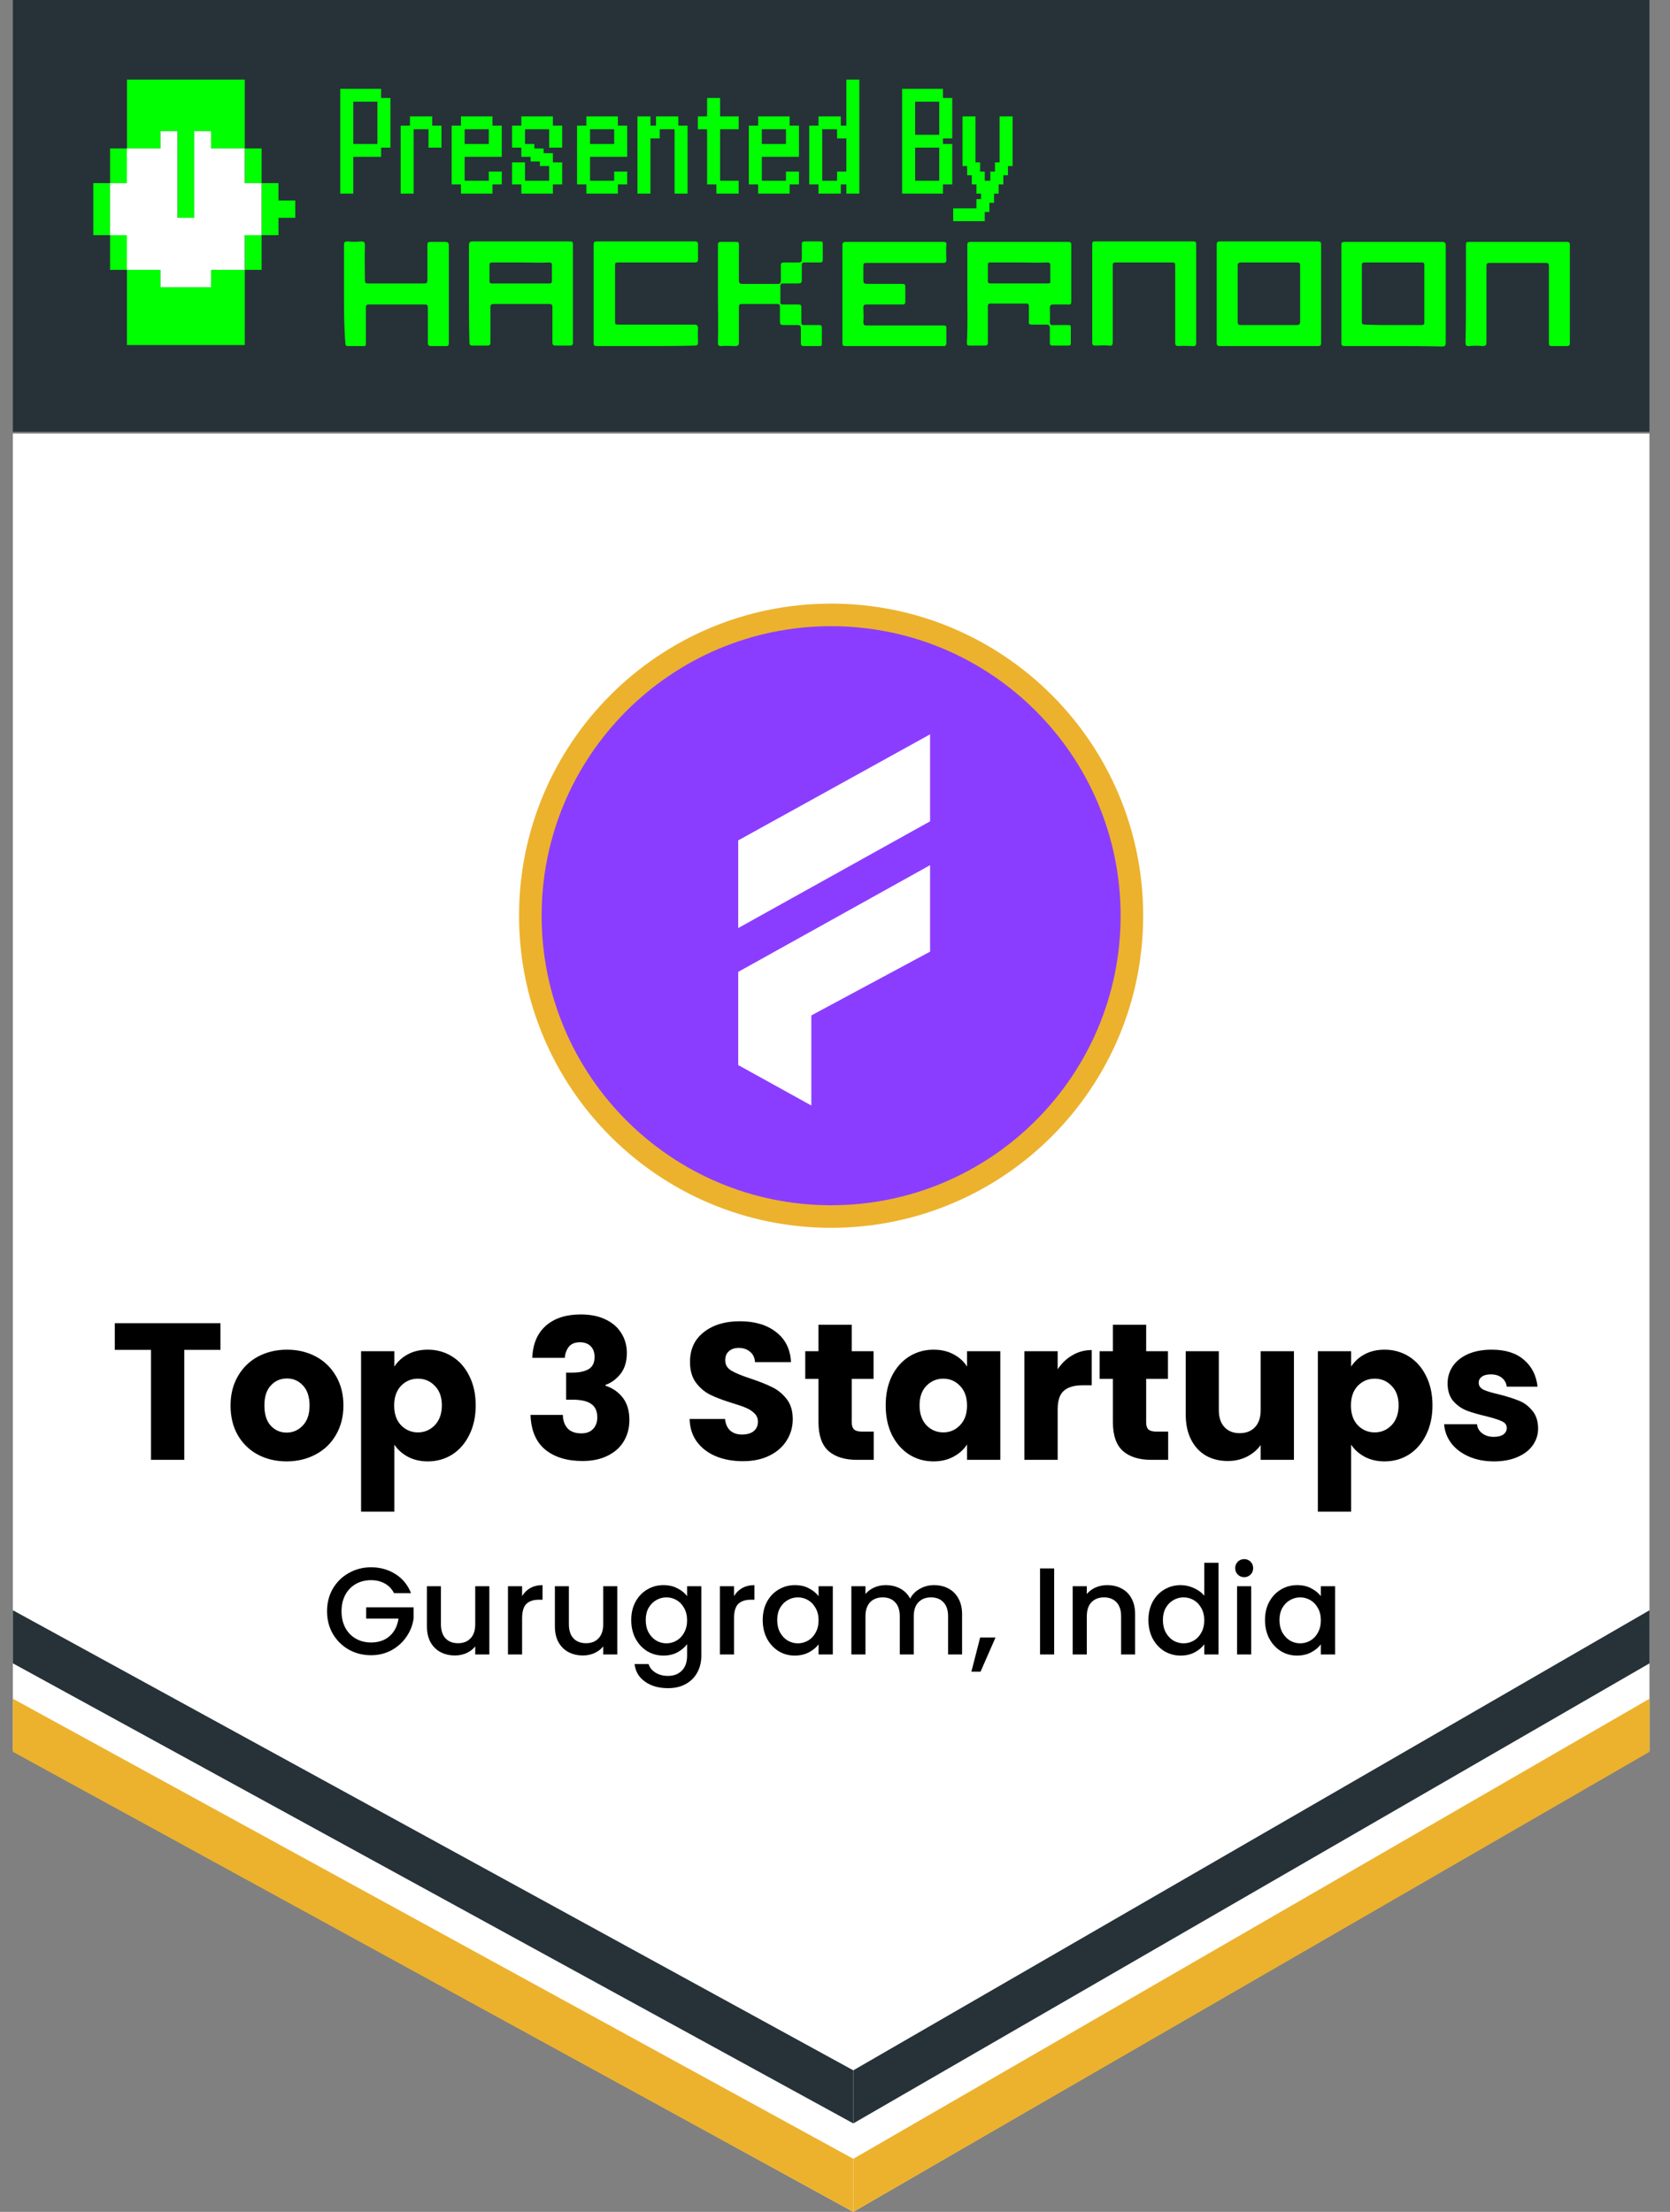
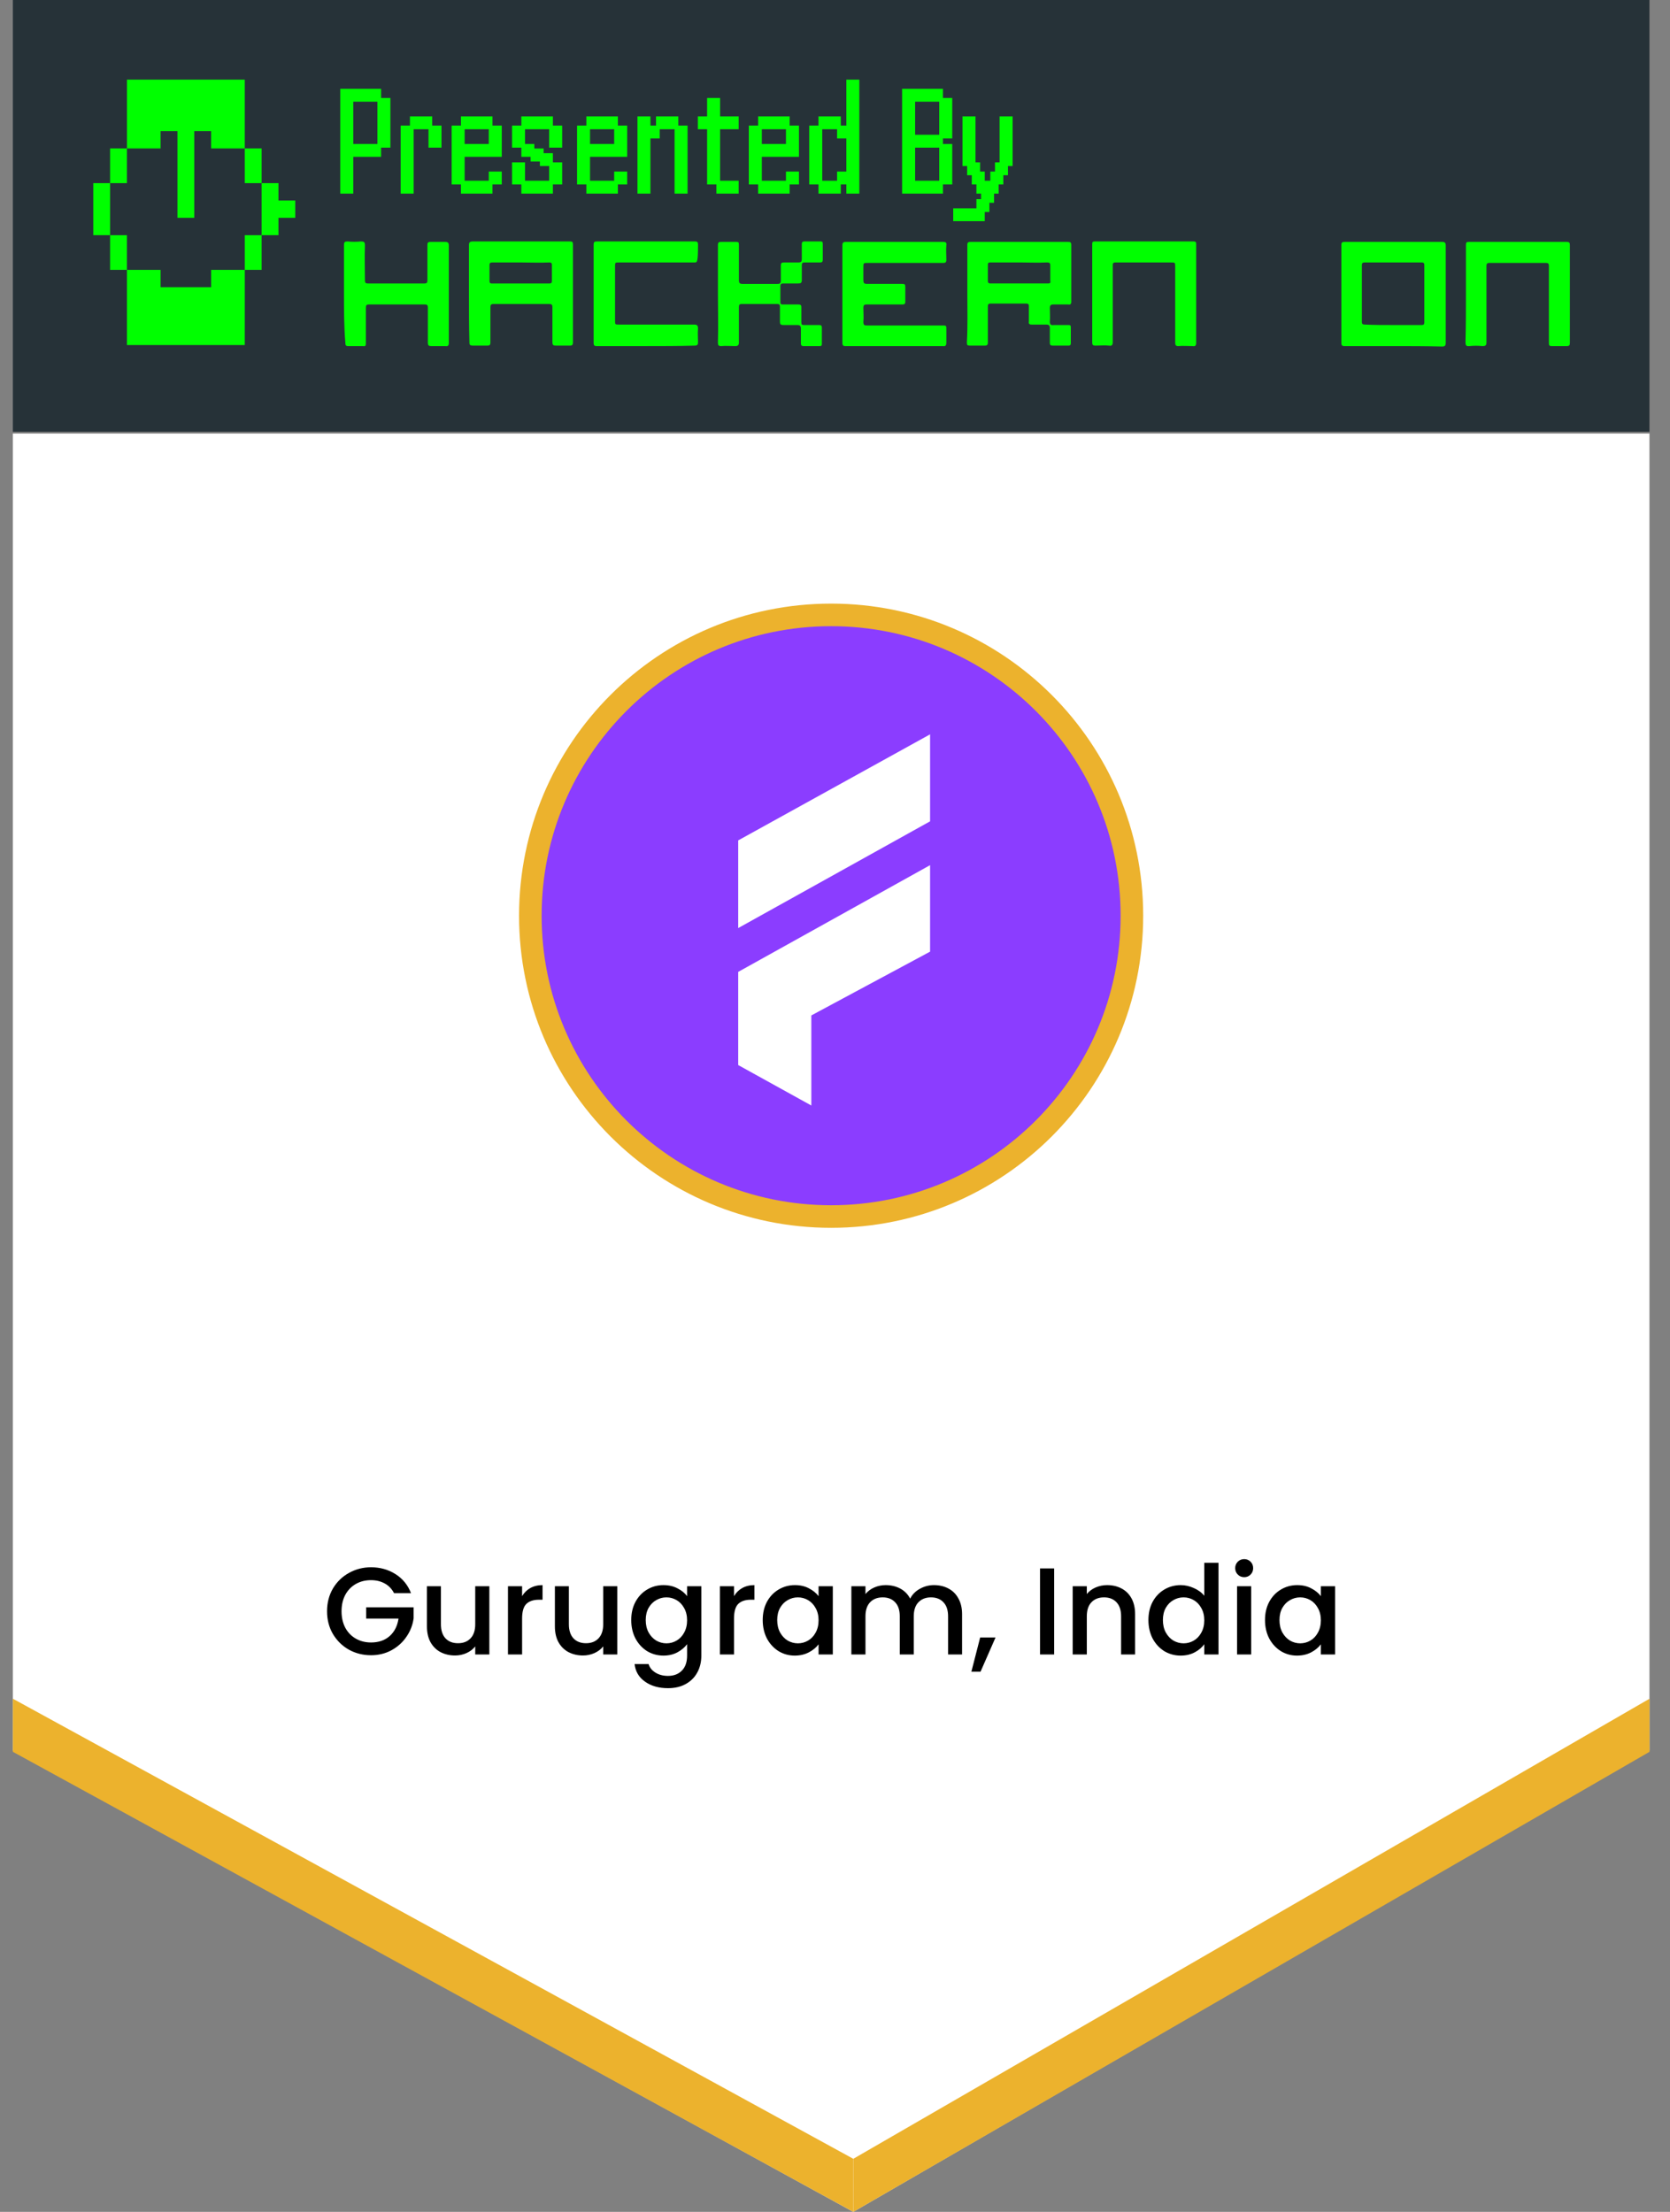
<svg xmlns="http://www.w3.org/2000/svg" width="74" height="98" viewBox="0 0 74 98" fill="none">
  <rect x="0" y="0" width="74" height="98" fill="#808080" stroke="none" />
  <g clip-path="url(#clip0_13386_2212)">
    <path d="M0.57 19.208H73.09V77.556L37.81 98L0.57 77.556V19.208Z" fill="white" />
    <path d="M73.09 0H0.57V19.131H73.09V0Z" fill="#263238" />
    <path d="M15.078 8.578C15.078 8.578 15.078 8.549 15.078 8.492V8.293V8.094V8.008H15.165H15.366H15.566H15.654C15.654 8.008 15.654 8.037 15.654 8.094V8.293V8.492V8.578C15.654 8.578 15.625 8.578 15.566 8.578H15.366H15.165H15.078ZM15.078 8.171C15.078 8.171 15.078 8.142 15.078 8.085V7.886V7.687V7.601H15.165H15.366H15.566H15.654C15.654 7.601 15.654 7.629 15.654 7.687V7.886V8.085V8.171C15.654 8.171 15.625 8.171 15.566 8.171H15.366H15.165H15.078ZM15.078 7.763C15.078 7.763 15.078 7.735 15.078 7.678V7.478V7.28V7.193H15.165H15.366H15.566H15.654C15.654 7.193 15.654 7.222 15.654 7.28V7.478V7.678V7.763C15.654 7.763 15.625 7.763 15.566 7.763H15.366H15.165H15.078ZM15.078 7.356C15.078 7.356 15.078 7.328 15.078 7.27V7.071V6.873V6.786H15.165H15.366H15.566H15.654C15.654 6.786 15.654 6.815 15.654 6.873V7.071V7.27V7.356C15.654 7.356 15.625 7.356 15.566 7.356H15.366H15.165H15.078ZM15.078 6.949C15.078 6.949 15.078 6.92 15.078 6.863V6.664V6.465V6.379H15.165H15.366H15.566H15.654C15.654 6.379 15.654 6.408 15.654 6.465V6.664V6.863V6.949C15.654 6.949 15.625 6.949 15.566 6.949H15.366H15.165H15.078ZM15.489 6.949C15.489 6.949 15.489 6.92 15.489 6.863V6.664V6.465V6.379H15.576H15.777H15.978H16.065C16.065 6.379 16.065 6.408 16.065 6.465V6.664V6.863V6.949C16.065 6.949 16.036 6.949 15.978 6.949H15.777H15.576H15.489ZM15.9 6.949C15.9 6.949 15.9 6.92 15.9 6.863V6.664V6.465V6.379H15.987H16.188H16.389H16.476C16.476 6.379 16.476 6.408 16.476 6.465V6.664V6.863V6.949C16.476 6.949 16.447 6.949 16.389 6.949H16.188H15.987H15.9ZM16.312 6.949C16.312 6.949 16.312 6.92 16.312 6.863V6.664V6.465V6.379H16.398H16.599H16.8H16.887C16.887 6.379 16.887 6.408 16.887 6.465V6.664V6.863V6.949C16.887 6.949 16.858 6.949 16.8 6.949H16.599H16.398H16.312ZM15.078 6.542C15.078 6.542 15.078 6.513 15.078 6.456V6.257V6.058V5.971H15.165H15.366H15.566H15.654C15.654 5.971 15.654 6 15.654 6.058V6.257V6.456V6.542C15.654 6.542 15.625 6.542 15.566 6.542H15.366H15.165H15.078ZM16.723 6.542C16.723 6.542 16.723 6.513 16.723 6.456V6.257V6.058V5.971H16.809H17.011H17.211H17.299C17.299 5.971 17.299 6 17.299 6.058V6.257V6.456V6.542C17.299 6.542 17.269 6.542 17.211 6.542H17.011H16.809H16.723ZM15.078 6.134C15.078 6.134 15.078 6.106 15.078 6.049V5.849V5.651V5.564H15.165H15.366H15.566H15.654C15.654 5.564 15.654 5.593 15.654 5.651V5.849V6.049V6.134C15.654 6.134 15.625 6.134 15.566 6.134H15.366H15.165H15.078ZM16.723 6.134C16.723 6.134 16.723 6.106 16.723 6.049V5.849V5.651V5.564H16.809H17.011H17.211H17.299C17.299 5.564 17.299 5.593 17.299 5.651V5.849V6.049V6.134C17.299 6.134 17.269 6.134 17.211 6.134H17.011H16.809H16.723ZM15.078 5.727C15.078 5.727 15.078 5.699 15.078 5.641V5.442V5.243V5.157H15.165H15.366H15.566H15.654C15.654 5.157 15.654 5.186 15.654 5.243V5.442V5.641V5.727C15.654 5.727 15.625 5.727 15.566 5.727H15.366H15.165H15.078ZM16.723 5.727C16.723 5.727 16.723 5.699 16.723 5.641V5.442V5.243V5.157H16.809H17.011H17.211H17.299C17.299 5.157 17.299 5.186 17.299 5.243V5.442V5.641V5.727C17.299 5.727 17.269 5.727 17.211 5.727H17.011H16.809H16.723ZM15.078 5.32C15.078 5.32 15.078 5.291 15.078 5.234V5.035V4.836V4.75H15.165H15.366H15.566H15.654C15.654 4.75 15.654 4.779 15.654 4.836V5.035V5.234V5.32C15.654 5.32 15.625 5.32 15.566 5.32H15.366H15.165H15.078ZM16.723 5.32C16.723 5.32 16.723 5.291 16.723 5.234V5.035V4.836V4.75H16.809H17.011H17.211H17.299C17.299 4.75 17.299 4.779 17.299 4.836V5.035V5.234V5.32C17.299 5.32 17.269 5.32 17.211 5.32H17.011H16.809H16.723ZM15.078 4.913C15.078 4.913 15.078 4.884 15.078 4.827V4.627V4.429V4.342H15.165H15.366H15.566H15.654C15.654 4.342 15.654 4.371 15.654 4.429V4.627V4.827V4.913C15.654 4.913 15.625 4.913 15.566 4.913H15.366H15.165H15.078ZM16.723 4.913C16.723 4.913 16.723 4.884 16.723 4.827V4.627V4.429V4.342H16.809H17.011H17.211H17.299C17.299 4.342 17.299 4.371 17.299 4.429V4.627V4.827V4.913C17.299 4.913 17.269 4.913 17.211 4.913H17.011H16.809H16.723ZM15.078 4.505C15.078 4.505 15.078 4.477 15.078 4.42V4.22V4.022V3.935H15.165H15.366H15.566H15.654C15.654 3.935 15.654 3.964 15.654 4.022V4.22V4.42V4.505C15.654 4.505 15.625 4.505 15.566 4.505H15.366H15.165H15.078ZM15.489 4.505C15.489 4.505 15.489 4.477 15.489 4.42V4.22V4.022V3.935H15.576H15.777H15.978H16.065C16.065 3.935 16.065 3.964 16.065 4.022V4.22V4.42V4.505C16.065 4.505 16.036 4.505 15.978 4.505H15.777H15.576H15.489ZM15.9 4.505C15.9 4.505 15.9 4.477 15.9 4.42V4.22V4.022V3.935H15.987H16.188H16.389H16.476C16.476 3.935 16.476 3.964 16.476 4.022V4.22V4.42V4.505C16.476 4.505 16.447 4.505 16.389 4.505H16.188H15.987H15.9ZM16.312 4.505C16.312 4.505 16.312 4.477 16.312 4.42V4.22V4.022V3.935H16.398H16.599H16.8H16.887C16.887 3.935 16.887 3.964 16.887 4.022V4.22V4.42V4.505C16.887 4.505 16.858 4.505 16.8 4.505H16.599H16.398H16.312ZM17.754 8.578C17.754 8.578 17.754 8.549 17.754 8.492V8.293V8.094V8.008H17.841H18.042H18.242H18.33C18.33 8.008 18.33 8.037 18.33 8.094V8.293V8.492V8.578C18.33 8.578 18.301 8.578 18.242 8.578H18.042H17.841H17.754ZM17.754 8.171C17.754 8.171 17.754 8.142 17.754 8.085V7.886V7.687V7.601H17.841H18.042H18.242H18.33C18.33 7.601 18.33 7.629 18.33 7.687V7.886V8.085V8.171C18.33 8.171 18.301 8.171 18.242 8.171H18.042H17.841H17.754ZM17.754 7.763C17.754 7.763 17.754 7.735 17.754 7.678V7.478V7.28V7.193H17.841H18.042H18.242H18.33C18.33 7.193 18.33 7.222 18.33 7.28V7.478V7.678V7.763C18.33 7.763 18.301 7.763 18.242 7.763H18.042H17.841H17.754ZM17.754 7.356C17.754 7.356 17.754 7.328 17.754 7.27V7.071V6.873V6.786H17.841H18.042H18.242H18.33C18.33 6.786 18.33 6.815 18.33 6.873V7.071V7.27V7.356C18.33 7.356 18.301 7.356 18.242 7.356H18.042H17.841H17.754ZM17.754 6.949C17.754 6.949 17.754 6.92 17.754 6.863V6.664V6.465V6.379H17.841H18.042H18.242H18.33C18.33 6.379 18.33 6.408 18.33 6.465V6.664V6.863V6.949C18.33 6.949 18.301 6.949 18.242 6.949H18.042H17.841H17.754ZM17.754 6.542C17.754 6.542 17.754 6.513 17.754 6.456V6.257V6.058V5.971H17.841H18.042H18.242H18.33C18.33 5.971 18.33 6 18.33 6.058V6.257V6.456V6.542C18.33 6.542 18.301 6.542 18.242 6.542H18.042H17.841H17.754ZM18.988 6.542C18.988 6.542 18.988 6.513 18.988 6.456V6.257V6.058V5.971H19.074H19.276H19.476H19.563C19.563 5.971 19.563 6 19.563 6.058V6.257V6.456V6.542C19.563 6.542 19.534 6.542 19.476 6.542H19.276H19.074H18.988ZM17.754 6.134C17.754 6.134 17.754 6.106 17.754 6.049V5.849V5.651V5.564H17.841H18.042H18.242H18.33C18.33 5.564 18.33 5.593 18.33 5.651V5.849V6.049V6.134C18.33 6.134 18.301 6.134 18.242 6.134H18.042H17.841H17.754ZM18.988 6.134C18.988 6.134 18.988 6.106 18.988 6.049V5.849V5.651V5.564H19.074H19.276H19.476H19.563C19.563 5.564 19.563 5.593 19.563 5.651V5.849V6.049V6.134C19.563 6.134 19.534 6.134 19.476 6.134H19.276H19.074H18.988ZM18.165 5.727C18.165 5.727 18.165 5.699 18.165 5.641V5.442V5.243V5.157H18.252H18.453H18.654H18.741C18.741 5.157 18.741 5.186 18.741 5.243V5.442V5.641V5.727C18.741 5.727 18.712 5.727 18.654 5.727H18.453H18.252H18.165ZM18.576 5.727C18.576 5.727 18.576 5.699 18.576 5.641V5.442V5.243V5.157H18.663H18.864H19.065H19.152C19.152 5.157 19.152 5.186 19.152 5.243V5.442V5.641V5.727C19.152 5.727 19.123 5.727 19.065 5.727H18.864H18.663H18.576ZM20.425 8.578C20.425 8.578 20.425 8.549 20.425 8.492V8.293V8.094V8.008H20.511H20.713H20.913H21C21 8.008 21 8.037 21 8.094V8.293V8.492V8.578C21 8.578 20.971 8.578 20.913 8.578H20.713H20.511H20.425ZM20.836 8.578C20.836 8.578 20.836 8.549 20.836 8.492V8.293V8.094V8.008H20.923H21.124H21.324H21.412C21.412 8.008 21.412 8.037 21.412 8.094V8.293V8.492V8.578C21.412 8.578 21.383 8.578 21.324 8.578H21.124H20.923H20.836ZM21.247 8.578C21.247 8.578 21.247 8.549 21.247 8.492V8.293V8.094V8.008H21.334H21.535H21.736H21.823C21.823 8.008 21.823 8.037 21.823 8.094V8.293V8.492V8.578C21.823 8.578 21.794 8.578 21.736 8.578H21.535H21.334H21.247ZM20.014 8.171C20.014 8.171 20.014 8.142 20.014 8.085V7.886V7.687V7.601H20.1H20.302H20.502H20.589C20.589 7.601 20.589 7.629 20.589 7.687V7.886V8.085V8.171C20.589 8.171 20.56 8.171 20.502 8.171H20.302H20.1H20.014ZM21.658 8.171C21.658 8.171 21.658 8.142 21.658 8.085V7.886V7.687V7.601H21.745H21.946H22.147H22.234C22.234 7.601 22.234 7.629 22.234 7.687V7.886V8.085V8.171C22.234 8.171 22.205 8.171 22.147 8.171H21.946H21.745H21.658ZM20.014 7.763C20.014 7.763 20.014 7.735 20.014 7.678V7.478V7.28V7.193H20.1H20.302H20.502H20.589C20.589 7.193 20.589 7.222 20.589 7.28V7.478V7.678V7.763C20.589 7.763 20.56 7.763 20.502 7.763H20.302H20.1H20.014ZM20.014 7.356C20.014 7.356 20.014 7.328 20.014 7.27V7.071V6.873V6.786H20.1H20.302H20.502H20.589C20.589 6.786 20.589 6.815 20.589 6.873V7.071V7.27V7.356C20.589 7.356 20.56 7.356 20.502 7.356H20.302H20.1H20.014ZM20.014 6.949C20.014 6.949 20.014 6.92 20.014 6.863V6.664V6.465V6.379H20.1H20.302H20.502H20.589C20.589 6.379 20.589 6.408 20.589 6.465V6.664V6.863V6.949C20.589 6.949 20.56 6.949 20.502 6.949H20.302H20.1H20.014ZM20.425 6.949C20.425 6.949 20.425 6.92 20.425 6.863V6.664V6.465V6.379H20.511H20.713H20.913H21C21 6.379 21 6.408 21 6.465V6.664V6.863V6.949C21 6.949 20.971 6.949 20.913 6.949H20.713H20.511H20.425ZM20.836 6.949C20.836 6.949 20.836 6.92 20.836 6.863V6.664V6.465V6.379H20.923H21.124H21.324H21.412C21.412 6.379 21.412 6.408 21.412 6.465V6.664V6.863V6.949C21.412 6.949 21.383 6.949 21.324 6.949H21.124H20.923H20.836ZM21.247 6.949C21.247 6.949 21.247 6.92 21.247 6.863V6.664V6.465V6.379H21.334H21.535H21.736H21.823C21.823 6.379 21.823 6.408 21.823 6.465V6.664V6.863V6.949C21.823 6.949 21.794 6.949 21.736 6.949H21.535H21.334H21.247ZM21.658 6.949C21.658 6.949 21.658 6.92 21.658 6.863V6.664V6.465V6.379H21.745H21.946H22.147H22.234C22.234 6.379 22.234 6.408 22.234 6.465V6.664V6.863V6.949C22.234 6.949 22.205 6.949 22.147 6.949H21.946H21.745H21.658ZM20.014 6.542C20.014 6.542 20.014 6.513 20.014 6.456V6.257V6.058V5.971H20.1H20.302H20.502H20.589C20.589 5.971 20.589 6 20.589 6.058V6.257V6.456V6.542C20.589 6.542 20.56 6.542 20.502 6.542H20.302H20.1H20.014ZM21.658 6.542C21.658 6.542 21.658 6.513 21.658 6.456V6.257V6.058V5.971H21.745H21.946H22.147H22.234C22.234 5.971 22.234 6 22.234 6.058V6.257V6.456V6.542C22.234 6.542 22.205 6.542 22.147 6.542H21.946H21.745H21.658ZM20.014 6.134C20.014 6.134 20.014 6.106 20.014 6.049V5.849V5.651V5.564H20.1H20.302H20.502H20.589C20.589 5.564 20.589 5.593 20.589 5.651V5.849V6.049V6.134C20.589 6.134 20.56 6.134 20.502 6.134H20.302H20.1H20.014ZM21.658 6.134C21.658 6.134 21.658 6.106 21.658 6.049V5.849V5.651V5.564H21.745H21.946H22.147H22.234C22.234 5.564 22.234 5.593 22.234 5.651V5.849V6.049V6.134C22.234 6.134 22.205 6.134 22.147 6.134H21.946H21.745H21.658ZM20.425 5.727C20.425 5.727 20.425 5.699 20.425 5.641V5.442V5.243V5.157H20.511H20.713H20.913H21C21 5.157 21 5.186 21 5.243V5.442V5.641V5.727C21 5.727 20.971 5.727 20.913 5.727H20.713H20.511H20.425ZM20.836 5.727C20.836 5.727 20.836 5.699 20.836 5.641V5.442V5.243V5.157H20.923H21.124H21.324H21.412C21.412 5.157 21.412 5.186 21.412 5.243V5.442V5.641V5.727C21.412 5.727 21.383 5.727 21.324 5.727H21.124H20.923H20.836ZM21.247 5.727C21.247 5.727 21.247 5.699 21.247 5.641V5.442V5.243V5.157H21.334H21.535H21.736H21.823C21.823 5.157 21.823 5.186 21.823 5.243V5.442V5.641V5.727C21.823 5.727 21.794 5.727 21.736 5.727H21.535H21.334H21.247ZM23.101 8.578C23.101 8.578 23.101 8.549 23.101 8.492V8.293V8.094V8.008H23.187H23.389H23.589H23.677C23.677 8.008 23.677 8.037 23.677 8.094V8.293V8.492V8.578C23.677 8.578 23.647 8.578 23.589 8.578H23.389H23.187H23.101ZM23.512 8.578C23.512 8.578 23.512 8.549 23.512 8.492V8.293V8.094V8.008H23.599H23.8H24H24.088C24.088 8.008 24.088 8.037 24.088 8.094V8.293V8.492V8.578C24.088 8.578 24.059 8.578 24 8.578H23.8H23.599H23.512ZM23.923 8.578C23.923 8.578 23.923 8.549 23.923 8.492V8.293V8.094V8.008H24.01H24.211H24.412H24.499C24.499 8.008 24.499 8.037 24.499 8.094V8.293V8.492V8.578C24.499 8.578 24.47 8.578 24.412 8.578H24.211H24.01H23.923ZM22.69 8.171C22.69 8.171 22.69 8.142 22.69 8.085V7.886V7.687V7.601H22.776H22.977H23.178H23.265C23.265 7.601 23.265 7.629 23.265 7.687V7.886V8.085V8.171C23.265 8.171 23.236 8.171 23.178 8.171H22.977H22.776H22.69ZM24.334 8.171C24.334 8.171 24.334 8.142 24.334 8.085V7.886V7.687V7.601H24.421H24.622H24.823H24.91C24.91 7.601 24.91 7.629 24.91 7.687V7.886V8.085V8.171C24.91 8.171 24.881 8.171 24.823 8.171H24.622H24.421H24.334ZM22.69 7.763C22.69 7.763 22.69 7.735 22.69 7.678V7.478V7.28V7.193H22.776H22.977H23.178H23.265C23.265 7.193 23.265 7.222 23.265 7.28V7.478V7.678V7.763C23.265 7.763 23.236 7.763 23.178 7.763H22.977H22.776H22.69ZM24.334 7.763C24.334 7.763 24.334 7.735 24.334 7.678V7.478V7.28V7.193H24.421H24.622H24.823H24.91C24.91 7.193 24.91 7.222 24.91 7.28V7.478V7.678V7.763C24.91 7.763 24.881 7.763 24.823 7.763H24.622H24.421H24.334ZM23.923 7.356C23.923 7.356 23.923 7.328 23.923 7.27V7.071V6.873V6.786H24.01H24.211H24.412H24.499C24.499 6.786 24.499 6.815 24.499 6.873V7.071V7.27V7.356C24.499 7.356 24.47 7.356 24.412 7.356H24.211H24.01H23.923ZM23.512 7.153C23.512 7.153 23.512 7.124 23.512 7.067V6.867V6.669V6.582H23.599H23.8H24H24.088C24.088 6.582 24.088 6.611 24.088 6.669V6.867V7.067V7.153C24.088 7.153 24.059 7.153 24 7.153H23.8H23.599H23.512ZM23.101 6.949C23.101 6.949 23.101 6.92 23.101 6.863V6.664V6.465V6.379H23.187H23.389H23.589H23.677C23.677 6.379 23.677 6.408 23.677 6.465V6.664V6.863V6.949C23.677 6.949 23.647 6.949 23.589 6.949H23.389H23.187H23.101ZM22.69 6.542C22.69 6.542 22.69 6.513 22.69 6.456V6.257V6.058V5.971H22.776H22.977H23.178H23.265C23.265 5.971 23.265 6 23.265 6.058V6.257V6.456V6.542C23.265 6.542 23.236 6.542 23.178 6.542H22.977H22.776H22.69ZM24.334 6.542C24.334 6.542 24.334 6.513 24.334 6.456V6.257V6.058V5.971H24.421H24.622H24.823H24.91C24.91 5.971 24.91 6 24.91 6.058V6.257V6.456V6.542C24.91 6.542 24.881 6.542 24.823 6.542H24.622H24.421H24.334ZM22.69 6.134C22.69 6.134 22.69 6.106 22.69 6.049V5.849V5.651V5.564H22.776H22.977H23.178H23.265C23.265 5.564 23.265 5.593 23.265 5.651V5.849V6.049V6.134C23.265 6.134 23.236 6.134 23.178 6.134H22.977H22.776H22.69ZM24.334 6.134C24.334 6.134 24.334 6.106 24.334 6.049V5.849V5.651V5.564H24.421H24.622H24.823H24.91C24.91 5.564 24.91 5.593 24.91 5.651V5.849V6.049V6.134C24.91 6.134 24.881 6.134 24.823 6.134H24.622H24.421H24.334ZM23.101 5.727C23.101 5.727 23.101 5.699 23.101 5.641V5.442V5.243V5.157H23.187H23.389H23.589H23.677C23.677 5.157 23.677 5.186 23.677 5.243V5.442V5.641V5.727C23.677 5.727 23.647 5.727 23.589 5.727H23.389H23.187H23.101ZM23.512 5.727C23.512 5.727 23.512 5.699 23.512 5.641V5.442V5.243V5.157H23.599H23.8H24H24.088C24.088 5.157 24.088 5.186 24.088 5.243V5.442V5.641V5.727C24.088 5.727 24.059 5.727 24 5.727H23.8H23.599H23.512ZM23.923 5.727C23.923 5.727 23.923 5.699 23.923 5.641V5.442V5.243V5.157H24.01H24.211H24.412H24.499C24.499 5.157 24.499 5.186 24.499 5.243V5.442V5.641V5.727C24.499 5.727 24.47 5.727 24.412 5.727H24.211H24.01H23.923ZM25.982 8.578C25.982 8.578 25.982 8.549 25.982 8.492V8.293V8.094V8.008H26.068H26.27H26.47H26.557C26.557 8.008 26.557 8.037 26.557 8.094V8.293V8.492V8.578C26.557 8.578 26.528 8.578 26.47 8.578H26.27H26.068H25.982ZM26.393 8.578C26.393 8.578 26.393 8.549 26.393 8.492V8.293V8.094V8.008H26.479H26.681H26.881H26.968C26.968 8.008 26.968 8.037 26.968 8.094V8.293V8.492V8.578C26.968 8.578 26.939 8.578 26.881 8.578H26.681H26.479H26.393ZM26.804 8.578C26.804 8.578 26.804 8.549 26.804 8.492V8.293V8.094V8.008H26.89H27.092H27.292H27.38C27.38 8.008 27.38 8.037 27.38 8.094V8.293V8.492V8.578C27.38 8.578 27.351 8.578 27.292 8.578H27.092H26.89H26.804ZM25.57 8.171C25.57 8.171 25.57 8.142 25.57 8.085V7.886V7.687V7.601H25.657H25.858H26.059H26.146C26.146 7.601 26.146 7.629 26.146 7.687V7.886V8.085V8.171C26.146 8.171 26.117 8.171 26.059 8.171H25.858H25.657H25.57ZM27.215 8.171C27.215 8.171 27.215 8.142 27.215 8.085V7.886V7.687V7.601H27.302H27.503H27.703H27.791C27.791 7.601 27.791 7.629 27.791 7.687V7.886V8.085V8.171C27.791 8.171 27.762 8.171 27.703 8.171H27.503H27.302H27.215ZM25.57 7.763C25.57 7.763 25.57 7.735 25.57 7.678V7.478V7.28V7.193H25.657H25.858H26.059H26.146C26.146 7.193 26.146 7.222 26.146 7.28V7.478V7.678V7.763C26.146 7.763 26.117 7.763 26.059 7.763H25.858H25.657H25.57ZM25.57 7.356C25.57 7.356 25.57 7.328 25.57 7.27V7.071V6.873V6.786H25.657H25.858H26.059H26.146C26.146 6.786 26.146 6.815 26.146 6.873V7.071V7.27V7.356C26.146 7.356 26.117 7.356 26.059 7.356H25.858H25.657H25.57ZM25.57 6.949C25.57 6.949 25.57 6.92 25.57 6.863V6.664V6.465V6.379H25.657H25.858H26.059H26.146C26.146 6.379 26.146 6.408 26.146 6.465V6.664V6.863V6.949C26.146 6.949 26.117 6.949 26.059 6.949H25.858H25.657H25.57ZM25.982 6.949C25.982 6.949 25.982 6.92 25.982 6.863V6.664V6.465V6.379H26.068H26.27H26.47H26.557C26.557 6.379 26.557 6.408 26.557 6.465V6.664V6.863V6.949C26.557 6.949 26.528 6.949 26.47 6.949H26.27H26.068H25.982ZM26.393 6.949C26.393 6.949 26.393 6.92 26.393 6.863V6.664V6.465V6.379H26.479H26.681H26.881H26.968C26.968 6.379 26.968 6.408 26.968 6.465V6.664V6.863V6.949C26.968 6.949 26.939 6.949 26.881 6.949H26.681H26.479H26.393ZM26.804 6.949C26.804 6.949 26.804 6.92 26.804 6.863V6.664V6.465V6.379H26.89H27.092H27.292H27.38C27.38 6.379 27.38 6.408 27.38 6.465V6.664V6.863V6.949C27.38 6.949 27.351 6.949 27.292 6.949H27.092H26.89H26.804ZM27.215 6.949C27.215 6.949 27.215 6.92 27.215 6.863V6.664V6.465V6.379H27.302H27.503H27.703H27.791C27.791 6.379 27.791 6.408 27.791 6.465V6.664V6.863V6.949C27.791 6.949 27.762 6.949 27.703 6.949H27.503H27.302H27.215ZM25.57 6.542C25.57 6.542 25.57 6.513 25.57 6.456V6.257V6.058V5.971H25.657H25.858H26.059H26.146C26.146 5.971 26.146 6 26.146 6.058V6.257V6.456V6.542C26.146 6.542 26.117 6.542 26.059 6.542H25.858H25.657H25.57ZM27.215 6.542C27.215 6.542 27.215 6.513 27.215 6.456V6.257V6.058V5.971H27.302H27.503H27.703H27.791C27.791 5.971 27.791 6 27.791 6.058V6.257V6.456V6.542C27.791 6.542 27.762 6.542 27.703 6.542H27.503H27.302H27.215ZM25.57 6.134C25.57 6.134 25.57 6.106 25.57 6.049V5.849V5.651V5.564H25.657H25.858H26.059H26.146C26.146 5.564 26.146 5.593 26.146 5.651V5.849V6.049V6.134C26.146 6.134 26.117 6.134 26.059 6.134H25.858H25.657H25.57ZM27.215 6.134C27.215 6.134 27.215 6.106 27.215 6.049V5.849V5.651V5.564H27.302H27.503H27.703H27.791C27.791 5.564 27.791 5.593 27.791 5.651V5.849V6.049V6.134C27.791 6.134 27.762 6.134 27.703 6.134H27.503H27.302H27.215ZM25.982 5.727C25.982 5.727 25.982 5.699 25.982 5.641V5.442V5.243V5.157H26.068H26.27H26.47H26.557C26.557 5.157 26.557 5.186 26.557 5.243V5.442V5.641V5.727C26.557 5.727 26.528 5.727 26.47 5.727H26.27H26.068H25.982ZM26.393 5.727C26.393 5.727 26.393 5.699 26.393 5.641V5.442V5.243V5.157H26.479H26.681H26.881H26.968C26.968 5.157 26.968 5.186 26.968 5.243V5.442V5.641V5.727C26.968 5.727 26.939 5.727 26.881 5.727H26.681H26.479H26.393ZM26.804 5.727C26.804 5.727 26.804 5.699 26.804 5.641V5.442V5.243V5.157H26.89H27.092H27.292H27.38C27.38 5.157 27.38 5.186 27.38 5.243V5.442V5.641V5.727C27.38 5.727 27.351 5.727 27.292 5.727H27.092H26.89H26.804ZM28.247 8.578C28.247 8.578 28.247 8.549 28.247 8.492V8.293V8.094V8.008H28.333H28.534H28.735H28.822C28.822 8.008 28.822 8.037 28.822 8.094V8.293V8.492V8.578C28.822 8.578 28.793 8.578 28.735 8.578H28.534H28.333H28.247ZM29.891 8.578C29.891 8.578 29.891 8.549 29.891 8.492V8.293V8.094V8.008H29.978H30.179H30.38H30.467C30.467 8.008 30.467 8.037 30.467 8.094V8.293V8.492V8.578C30.467 8.578 30.438 8.578 30.38 8.578H30.179H29.978H29.891ZM28.247 8.171C28.247 8.171 28.247 8.142 28.247 8.085V7.886V7.687V7.601H28.333H28.534H28.735H28.822C28.822 7.601 28.822 7.629 28.822 7.687V7.886V8.085V8.171C28.822 8.171 28.793 8.171 28.735 8.171H28.534H28.333H28.247ZM29.891 8.171C29.891 8.171 29.891 8.142 29.891 8.085V7.886V7.687V7.601H29.978H30.179H30.38H30.467C30.467 7.601 30.467 7.629 30.467 7.687V7.886V8.085V8.171C30.467 8.171 30.438 8.171 30.38 8.171H30.179H29.978H29.891ZM28.247 7.763C28.247 7.763 28.247 7.735 28.247 7.678V7.478V7.28V7.193H28.333H28.534H28.735H28.822C28.822 7.193 28.822 7.222 28.822 7.28V7.478V7.678V7.763C28.822 7.763 28.793 7.763 28.735 7.763H28.534H28.333H28.247ZM29.891 7.763C29.891 7.763 29.891 7.735 29.891 7.678V7.478V7.28V7.193H29.978H30.179H30.38H30.467C30.467 7.193 30.467 7.222 30.467 7.28V7.478V7.678V7.763C30.467 7.763 30.438 7.763 30.38 7.763H30.179H29.978H29.891ZM28.247 7.356C28.247 7.356 28.247 7.328 28.247 7.27V7.071V6.873V6.786H28.333H28.534H28.735H28.822C28.822 6.786 28.822 6.815 28.822 6.873V7.071V7.27V7.356C28.822 7.356 28.793 7.356 28.735 7.356H28.534H28.333H28.247ZM29.891 7.356C29.891 7.356 29.891 7.328 29.891 7.27V7.071V6.873V6.786H29.978H30.179H30.38H30.467C30.467 6.786 30.467 6.815 30.467 6.873V7.071V7.27V7.356C30.467 7.356 30.438 7.356 30.38 7.356H30.179H29.978H29.891ZM28.247 6.949C28.247 6.949 28.247 6.92 28.247 6.863V6.664V6.465V6.379H28.333H28.534H28.735H28.822C28.822 6.379 28.822 6.408 28.822 6.465V6.664V6.863V6.949C28.822 6.949 28.793 6.949 28.735 6.949H28.534H28.333H28.247ZM29.891 6.949C29.891 6.949 29.891 6.92 29.891 6.863V6.664V6.465V6.379H29.978H30.179H30.38H30.467C30.467 6.379 30.467 6.408 30.467 6.465V6.664V6.863V6.949C30.467 6.949 30.438 6.949 30.38 6.949H30.179H29.978H29.891ZM28.247 6.542C28.247 6.542 28.247 6.513 28.247 6.456V6.257V6.058V5.971H28.333H28.534H28.735H28.822C28.822 5.971 28.822 6 28.822 6.058V6.257V6.456V6.542C28.822 6.542 28.793 6.542 28.735 6.542H28.534H28.333H28.247ZM29.891 6.542C29.891 6.542 29.891 6.513 29.891 6.456V6.257V6.058V5.971H29.978H30.179H30.38H30.467C30.467 5.971 30.467 6 30.467 6.058V6.257V6.456V6.542C30.467 6.542 30.438 6.542 30.38 6.542H30.179H29.978H29.891ZM28.247 6.134C28.247 6.134 28.247 6.106 28.247 6.049V5.849V5.651V5.564H28.333H28.534H28.735H28.822C28.822 5.564 28.822 5.593 28.822 5.651V5.849V6.049V6.134C28.822 6.134 28.793 6.134 28.735 6.134H28.534H28.333H28.247ZM28.658 6.134C28.658 6.134 28.658 6.106 28.658 6.049V5.849V5.651V5.564H28.744H28.945H29.146H29.233C29.233 5.564 29.233 5.593 29.233 5.651V5.849V6.049V6.134C29.233 6.134 29.204 6.134 29.146 6.134H28.945H28.744H28.658ZM29.891 6.134C29.891 6.134 29.891 6.106 29.891 6.049V5.849V5.651V5.564H29.978H30.179H30.38H30.467C30.467 5.564 30.467 5.593 30.467 5.651V5.849V6.049V6.134C30.467 6.134 30.438 6.134 30.38 6.134H30.179H29.978H29.891ZM28.247 5.727C28.247 5.727 28.247 5.699 28.247 5.641V5.442V5.243V5.157H28.333H28.534H28.735H28.822C28.822 5.157 28.822 5.186 28.822 5.243V5.442V5.641V5.727C28.822 5.727 28.793 5.727 28.735 5.727H28.534H28.333H28.247ZM29.069 5.727C29.069 5.727 29.069 5.699 29.069 5.641V5.442V5.243V5.157H29.155H29.357H29.557H29.645C29.645 5.157 29.645 5.186 29.645 5.243V5.442V5.641V5.727C29.645 5.727 29.615 5.727 29.557 5.727H29.357H29.155H29.069ZM29.48 5.727C29.48 5.727 29.48 5.699 29.48 5.641V5.442V5.243V5.157H29.567H29.768H29.968H30.056C30.056 5.157 30.056 5.186 30.056 5.243V5.442V5.641V5.727C30.056 5.727 30.027 5.727 29.968 5.727H29.768H29.567H29.48ZM31.744 8.578C31.744 8.578 31.744 8.549 31.744 8.492V8.293V8.094V8.008H31.831H32.032H32.232H32.32C32.32 8.008 32.32 8.037 32.32 8.094V8.293V8.492V8.578C32.32 8.578 32.291 8.578 32.232 8.578H32.032H31.831H31.744ZM32.155 8.578C32.155 8.578 32.155 8.549 32.155 8.492V8.293V8.094V8.008H32.242H32.443H32.644H32.731C32.731 8.008 32.731 8.037 32.731 8.094V8.293V8.492V8.578C32.731 8.578 32.702 8.578 32.644 8.578H32.443H32.242H32.155ZM31.333 8.171C31.333 8.171 31.333 8.142 31.333 8.085V7.886V7.687V7.601H31.419H31.621H31.821H31.909C31.909 7.601 31.909 7.629 31.909 7.687V7.886V8.085V8.171C31.909 8.171 31.879 8.171 31.821 8.171H31.621H31.419H31.333ZM31.333 7.763C31.333 7.763 31.333 7.735 31.333 7.678V7.478V7.28V7.193H31.419H31.621H31.821H31.909C31.909 7.193 31.909 7.222 31.909 7.28V7.478V7.678V7.763C31.909 7.763 31.879 7.763 31.821 7.763H31.621H31.419H31.333ZM31.333 7.356C31.333 7.356 31.333 7.328 31.333 7.27V7.071V6.873V6.786H31.419H31.621H31.821H31.909C31.909 6.786 31.909 6.815 31.909 6.873V7.071V7.27V7.356C31.909 7.356 31.879 7.356 31.821 7.356H31.621H31.419H31.333ZM31.333 6.949C31.333 6.949 31.333 6.92 31.333 6.863V6.664V6.465V6.379H31.419H31.621H31.821H31.909C31.909 6.379 31.909 6.408 31.909 6.465V6.664V6.863V6.949C31.909 6.949 31.879 6.949 31.821 6.949H31.621H31.419H31.333ZM31.333 6.542C31.333 6.542 31.333 6.513 31.333 6.456V6.257V6.058V5.971H31.419H31.621H31.821H31.909C31.909 5.971 31.909 6 31.909 6.058V6.257V6.456V6.542C31.909 6.542 31.879 6.542 31.821 6.542H31.621H31.419H31.333ZM31.333 6.134C31.333 6.134 31.333 6.106 31.333 6.049V5.849V5.651V5.564H31.419H31.621H31.821H31.909C31.909 5.564 31.909 5.593 31.909 5.651V5.849V6.049V6.134C31.909 6.134 31.879 6.134 31.821 6.134H31.621H31.419H31.333ZM30.922 5.727C30.922 5.727 30.922 5.699 30.922 5.641V5.442V5.243V5.157H31.008H31.209H31.41H31.497C31.497 5.157 31.497 5.186 31.497 5.243V5.442V5.641V5.727C31.497 5.727 31.468 5.727 31.41 5.727H31.209H31.008H30.922ZM31.333 5.727C31.333 5.727 31.333 5.699 31.333 5.641V5.442V5.243V5.157H31.419H31.621H31.821H31.909C31.909 5.157 31.909 5.186 31.909 5.243V5.442V5.641V5.727C31.909 5.727 31.879 5.727 31.821 5.727H31.621H31.419H31.333ZM31.744 5.727C31.744 5.727 31.744 5.699 31.744 5.641V5.442V5.243V5.157H31.831H32.032H32.232H32.32C32.32 5.157 32.32 5.186 32.32 5.243V5.442V5.641V5.727C32.32 5.727 32.291 5.727 32.232 5.727H32.032H31.831H31.744ZM32.155 5.727C32.155 5.727 32.155 5.699 32.155 5.641V5.442V5.243V5.157H32.242H32.443H32.644H32.731C32.731 5.157 32.731 5.186 32.731 5.243V5.442V5.641V5.727C32.731 5.727 32.702 5.727 32.644 5.727H32.443H32.242H32.155ZM31.333 5.32C31.333 5.32 31.333 5.291 31.333 5.234V5.035V4.836V4.75H31.419H31.621H31.821H31.909C31.909 4.75 31.909 4.779 31.909 4.836V5.035V5.234V5.32C31.909 5.32 31.879 5.32 31.821 5.32H31.621H31.419H31.333ZM31.333 4.913C31.333 4.913 31.333 4.884 31.333 4.827V4.627V4.429V4.342H31.419H31.621H31.821H31.909C31.909 4.342 31.909 4.371 31.909 4.429V4.627V4.827V4.913C31.909 4.913 31.879 4.913 31.821 4.913H31.621H31.419H31.333ZM33.593 8.578C33.593 8.578 33.593 8.549 33.593 8.492V8.293V8.094V8.008H33.68H33.881H34.081H34.169C34.169 8.008 34.169 8.037 34.169 8.094V8.293V8.492V8.578C34.169 8.578 34.14 8.578 34.081 8.578H33.881H33.68H33.593ZM34.004 8.578C34.004 8.578 34.004 8.549 34.004 8.492V8.293V8.094V8.008H34.091H34.292H34.493H34.58C34.58 8.008 34.58 8.037 34.58 8.094V8.293V8.492V8.578C34.58 8.578 34.551 8.578 34.493 8.578H34.292H34.091H34.004ZM34.416 8.578C34.416 8.578 34.416 8.549 34.416 8.492V8.293V8.094V8.008H34.502H34.703H34.904H34.991C34.991 8.008 34.991 8.037 34.991 8.094V8.293V8.492V8.578C34.991 8.578 34.962 8.578 34.904 8.578H34.703H34.502H34.416ZM33.182 8.171C33.182 8.171 33.182 8.142 33.182 8.085V7.886V7.687V7.601H33.269H33.47H33.67H33.758C33.758 7.601 33.758 7.629 33.758 7.687V7.886V8.085V8.171C33.758 8.171 33.728 8.171 33.67 8.171H33.47H33.269H33.182ZM34.827 8.171C34.827 8.171 34.827 8.142 34.827 8.085V7.886V7.687V7.601H34.913H35.115H35.315H35.403C35.403 7.601 35.403 7.629 35.403 7.687V7.886V8.085V8.171C35.403 8.171 35.373 8.171 35.315 8.171H35.115H34.913H34.827ZM33.182 7.763C33.182 7.763 33.182 7.735 33.182 7.678V7.478V7.28V7.193H33.269H33.47H33.67H33.758C33.758 7.193 33.758 7.222 33.758 7.28V7.478V7.678V7.763C33.758 7.763 33.728 7.763 33.67 7.763H33.47H33.269H33.182ZM33.182 7.356C33.182 7.356 33.182 7.328 33.182 7.27V7.071V6.873V6.786H33.269H33.47H33.67H33.758C33.758 6.786 33.758 6.815 33.758 6.873V7.071V7.27V7.356C33.758 7.356 33.728 7.356 33.67 7.356H33.47H33.269H33.182ZM33.182 6.949C33.182 6.949 33.182 6.92 33.182 6.863V6.664V6.465V6.379H33.269H33.47H33.67H33.758C33.758 6.379 33.758 6.408 33.758 6.465V6.664V6.863V6.949C33.758 6.949 33.728 6.949 33.67 6.949H33.47H33.269H33.182ZM33.593 6.949C33.593 6.949 33.593 6.92 33.593 6.863V6.664V6.465V6.379H33.68H33.881H34.081H34.169C34.169 6.379 34.169 6.408 34.169 6.465V6.664V6.863V6.949C34.169 6.949 34.14 6.949 34.081 6.949H33.881H33.68H33.593ZM34.004 6.949C34.004 6.949 34.004 6.92 34.004 6.863V6.664V6.465V6.379H34.091H34.292H34.493H34.58C34.58 6.379 34.58 6.408 34.58 6.465V6.664V6.863V6.949C34.58 6.949 34.551 6.949 34.493 6.949H34.292H34.091H34.004ZM34.416 6.949C34.416 6.949 34.416 6.92 34.416 6.863V6.664V6.465V6.379H34.502H34.703H34.904H34.991C34.991 6.379 34.991 6.408 34.991 6.465V6.664V6.863V6.949C34.991 6.949 34.962 6.949 34.904 6.949H34.703H34.502H34.416ZM34.827 6.949C34.827 6.949 34.827 6.92 34.827 6.863V6.664V6.465V6.379H34.913H35.115H35.315H35.403C35.403 6.379 35.403 6.408 35.403 6.465V6.664V6.863V6.949C35.403 6.949 35.373 6.949 35.315 6.949H35.115H34.913H34.827ZM33.182 6.542C33.182 6.542 33.182 6.513 33.182 6.456V6.257V6.058V5.971H33.269H33.47H33.67H33.758C33.758 5.971 33.758 6 33.758 6.058V6.257V6.456V6.542C33.758 6.542 33.728 6.542 33.67 6.542H33.47H33.269H33.182ZM34.827 6.542C34.827 6.542 34.827 6.513 34.827 6.456V6.257V6.058V5.971H34.913H35.115H35.315H35.403C35.403 5.971 35.403 6 35.403 6.058V6.257V6.456V6.542C35.403 6.542 35.373 6.542 35.315 6.542H35.115H34.913H34.827ZM33.182 6.134C33.182 6.134 33.182 6.106 33.182 6.049V5.849V5.651V5.564H33.269H33.47H33.67H33.758C33.758 5.564 33.758 5.593 33.758 5.651V5.849V6.049V6.134C33.758 6.134 33.728 6.134 33.67 6.134H33.47H33.269H33.182ZM34.827 6.134C34.827 6.134 34.827 6.106 34.827 6.049V5.849V5.651V5.564H34.913H35.115H35.315H35.403C35.403 5.564 35.403 5.593 35.403 5.651V5.849V6.049V6.134C35.403 6.134 35.373 6.134 35.315 6.134H35.115H34.913H34.827ZM33.593 5.727C33.593 5.727 33.593 5.699 33.593 5.641V5.442V5.243V5.157H33.68H33.881H34.081H34.169C34.169 5.157 34.169 5.186 34.169 5.243V5.442V5.641V5.727C34.169 5.727 34.14 5.727 34.081 5.727H33.881H33.68H33.593ZM34.004 5.727C34.004 5.727 34.004 5.699 34.004 5.641V5.442V5.243V5.157H34.091H34.292H34.493H34.58C34.58 5.157 34.58 5.186 34.58 5.243V5.442V5.641V5.727C34.58 5.727 34.551 5.727 34.493 5.727H34.292H34.091H34.004ZM34.416 5.727C34.416 5.727 34.416 5.699 34.416 5.641V5.442V5.243V5.157H34.502H34.703H34.904H34.991C34.991 5.157 34.991 5.186 34.991 5.243V5.442V5.641V5.727C34.991 5.727 34.962 5.727 34.904 5.727H34.703H34.502H34.416ZM36.269 8.578C36.269 8.578 36.269 8.549 36.269 8.492V8.293V8.094V8.008H36.356H36.557H36.757H36.845C36.845 8.008 36.845 8.037 36.845 8.094V8.293V8.492V8.578C36.845 8.578 36.816 8.578 36.757 8.578H36.557H36.356H36.269ZM36.68 8.578C36.68 8.578 36.68 8.549 36.68 8.492V8.293V8.094V8.008H36.767H36.968H37.169H37.256C37.256 8.008 37.256 8.037 37.256 8.094V8.293V8.492V8.578C37.256 8.578 37.227 8.578 37.169 8.578H36.968H36.767H36.68ZM37.503 8.578C37.503 8.578 37.503 8.549 37.503 8.492V8.293V8.094V8.008H37.589H37.791H37.991H38.078C38.078 8.008 38.078 8.037 38.078 8.094V8.293V8.492V8.578C38.078 8.578 38.049 8.578 37.991 8.578H37.791H37.589H37.503ZM35.858 8.171C35.858 8.171 35.858 8.142 35.858 8.085V7.886V7.687V7.601H35.944H36.146H36.346H36.434C36.434 7.601 36.434 7.629 36.434 7.687V7.886V8.085V8.171C36.434 8.171 36.404 8.171 36.346 8.171H36.146H35.944H35.858ZM37.092 8.171C37.092 8.171 37.092 8.142 37.092 8.085V7.886V7.687V7.601H37.178H37.379H37.58H37.667C37.667 7.601 37.667 7.629 37.667 7.687V7.886V8.085V8.171C37.667 8.171 37.638 8.171 37.58 8.171H37.379H37.178H37.092ZM37.503 8.171C37.503 8.171 37.503 8.142 37.503 8.085V7.886V7.687V7.601H37.589H37.791H37.991H38.078C38.078 7.601 38.078 7.629 38.078 7.687V7.886V8.085V8.171C38.078 8.171 38.049 8.171 37.991 8.171H37.791H37.589H37.503ZM35.858 7.763C35.858 7.763 35.858 7.735 35.858 7.678V7.478V7.28V7.193H35.944H36.146H36.346H36.434C36.434 7.193 36.434 7.222 36.434 7.28V7.478V7.678V7.763C36.434 7.763 36.404 7.763 36.346 7.763H36.146H35.944H35.858ZM37.503 7.763C37.503 7.763 37.503 7.735 37.503 7.678V7.478V7.28V7.193H37.589H37.791H37.991H38.078C38.078 7.193 38.078 7.222 38.078 7.28V7.478V7.678V7.763C38.078 7.763 38.049 7.763 37.991 7.763H37.791H37.589H37.503ZM35.858 7.356C35.858 7.356 35.858 7.328 35.858 7.27V7.071V6.873V6.786H35.944H36.146H36.346H36.434C36.434 6.786 36.434 6.815 36.434 6.873V7.071V7.27V7.356C36.434 7.356 36.404 7.356 36.346 7.356H36.146H35.944H35.858ZM37.503 7.356C37.503 7.356 37.503 7.328 37.503 7.27V7.071V6.873V6.786H37.589H37.791H37.991H38.078C38.078 6.786 38.078 6.815 38.078 6.873V7.071V7.27V7.356C38.078 7.356 38.049 7.356 37.991 7.356H37.791H37.589H37.503ZM35.858 6.949C35.858 6.949 35.858 6.92 35.858 6.863V6.664V6.465V6.379H35.944H36.146H36.346H36.434C36.434 6.379 36.434 6.408 36.434 6.465V6.664V6.863V6.949C36.434 6.949 36.404 6.949 36.346 6.949H36.146H35.944H35.858ZM37.503 6.949C37.503 6.949 37.503 6.92 37.503 6.863V6.664V6.465V6.379H37.589H37.791H37.991H38.078C38.078 6.379 38.078 6.408 38.078 6.465V6.664V6.863V6.949C38.078 6.949 38.049 6.949 37.991 6.949H37.791H37.589H37.503ZM35.858 6.542C35.858 6.542 35.858 6.513 35.858 6.456V6.257V6.058V5.971H35.944H36.146H36.346H36.434C36.434 5.971 36.434 6 36.434 6.058V6.257V6.456V6.542C36.434 6.542 36.404 6.542 36.346 6.542H36.146H35.944H35.858ZM37.503 6.542C37.503 6.542 37.503 6.513 37.503 6.456V6.257V6.058V5.971H37.589H37.791H37.991H38.078C38.078 5.971 38.078 6 38.078 6.058V6.257V6.456V6.542C38.078 6.542 38.049 6.542 37.991 6.542H37.791H37.589H37.503ZM35.858 6.134C35.858 6.134 35.858 6.106 35.858 6.049V5.849V5.651V5.564H35.944H36.146H36.346H36.434C36.434 5.564 36.434 5.593 36.434 5.651V5.849V6.049V6.134C36.434 6.134 36.404 6.134 36.346 6.134H36.146H35.944H35.858ZM37.092 6.134C37.092 6.134 37.092 6.106 37.092 6.049V5.849V5.651V5.564H37.178H37.379H37.58H37.667C37.667 5.564 37.667 5.593 37.667 5.651V5.849V6.049V6.134C37.667 6.134 37.638 6.134 37.58 6.134H37.379H37.178H37.092ZM37.503 6.134C37.503 6.134 37.503 6.106 37.503 6.049V5.849V5.651V5.564H37.589H37.791H37.991H38.078C38.078 5.564 38.078 5.593 38.078 5.651V5.849V6.049V6.134C38.078 6.134 38.049 6.134 37.991 6.134H37.791H37.589H37.503ZM36.269 5.727C36.269 5.727 36.269 5.699 36.269 5.641V5.442V5.243V5.157H36.356H36.557H36.757H36.845C36.845 5.157 36.845 5.186 36.845 5.243V5.442V5.641V5.727C36.845 5.727 36.816 5.727 36.757 5.727H36.557H36.356H36.269ZM36.68 5.727C36.68 5.727 36.68 5.699 36.68 5.641V5.442V5.243V5.157H36.767H36.968H37.169H37.256C37.256 5.157 37.256 5.186 37.256 5.243V5.442V5.641V5.727C37.256 5.727 37.227 5.727 37.169 5.727H36.968H36.767H36.68ZM37.503 5.727C37.503 5.727 37.503 5.699 37.503 5.641V5.442V5.243V5.157H37.589H37.791H37.991H38.078C38.078 5.157 38.078 5.186 38.078 5.243V5.442V5.641V5.727C38.078 5.727 38.049 5.727 37.991 5.727H37.791H37.589H37.503ZM37.503 5.32C37.503 5.32 37.503 5.291 37.503 5.234V5.035V4.836V4.75H37.589H37.791H37.991H38.078C38.078 4.75 38.078 4.779 38.078 4.836V5.035V5.234V5.32C38.078 5.32 38.049 5.32 37.991 5.32H37.791H37.589H37.503ZM37.503 4.913C37.503 4.913 37.503 4.884 37.503 4.827V4.627V4.429V4.342H37.589H37.791H37.991H38.078C38.078 4.342 38.078 4.371 38.078 4.429V4.627V4.827V4.913C38.078 4.913 38.049 4.913 37.991 4.913H37.791H37.589H37.503ZM37.503 4.505C37.503 4.505 37.503 4.477 37.503 4.42V4.22V4.022V3.935H37.589H37.791H37.991H38.078C38.078 3.935 38.078 3.964 38.078 4.022V4.22V4.42V4.505C38.078 4.505 38.049 4.505 37.991 4.505H37.791H37.589H37.503ZM37.503 4.098C37.503 4.098 37.503 4.069 37.503 4.012V3.813V3.614V3.528H37.589H37.791H37.991H38.078C38.078 3.528 38.078 3.557 38.078 3.614V3.813V4.012V4.098C38.078 4.098 38.049 4.098 37.991 4.098H37.791H37.589H37.503ZM39.974 8.578C39.974 8.578 39.974 8.549 39.974 8.492V8.293V8.094V8.008H40.061H40.262H40.463H40.55C40.55 8.008 40.55 8.037 40.55 8.094V8.293V8.492V8.578C40.55 8.578 40.521 8.578 40.463 8.578H40.262H40.061H39.974ZM40.385 8.578C40.385 8.578 40.385 8.549 40.385 8.492V8.293V8.094V8.008H40.472H40.673H40.874H40.962C40.962 8.008 40.962 8.037 40.962 8.094V8.293V8.492V8.578C40.962 8.578 40.932 8.578 40.874 8.578H40.673H40.472H40.385ZM40.797 8.578C40.797 8.578 40.797 8.549 40.797 8.492V8.293V8.094V8.008H40.883H41.085H41.285H41.372C41.372 8.008 41.372 8.037 41.372 8.094V8.293V8.492V8.578C41.372 8.578 41.343 8.578 41.285 8.578H41.085H40.883H40.797ZM41.208 8.578C41.208 8.578 41.208 8.549 41.208 8.492V8.293V8.094V8.008H41.295H41.496H41.696H41.783C41.783 8.008 41.783 8.037 41.783 8.094V8.293V8.492V8.578C41.783 8.578 41.755 8.578 41.696 8.578H41.496H41.295H41.208ZM39.974 8.171C39.974 8.171 39.974 8.142 39.974 8.085V7.886V7.687V7.601H40.061H40.262H40.463H40.55C40.55 7.601 40.55 7.629 40.55 7.687V7.886V8.085V8.171C40.55 8.171 40.521 8.171 40.463 8.171H40.262H40.061H39.974ZM41.619 8.171C41.619 8.171 41.619 8.142 41.619 8.085V7.886V7.687V7.601H41.706H41.907H42.107H42.195C42.195 7.601 42.195 7.629 42.195 7.687V7.886V8.085V8.171C42.195 8.171 42.166 8.171 42.107 8.171H41.907H41.706H41.619ZM39.974 7.763C39.974 7.763 39.974 7.735 39.974 7.678V7.478V7.28V7.193H40.061H40.262H40.463H40.55C40.55 7.193 40.55 7.222 40.55 7.28V7.478V7.678V7.763C40.55 7.763 40.521 7.763 40.463 7.763H40.262H40.061H39.974ZM41.619 7.763C41.619 7.763 41.619 7.735 41.619 7.678V7.478V7.28V7.193H41.706H41.907H42.107H42.195C42.195 7.193 42.195 7.222 42.195 7.28V7.478V7.678V7.763C42.195 7.763 42.166 7.763 42.107 7.763H41.907H41.706H41.619ZM39.974 7.356C39.974 7.356 39.974 7.328 39.974 7.27V7.071V6.873V6.786H40.061H40.262H40.463H40.55C40.55 6.786 40.55 6.815 40.55 6.873V7.071V7.27V7.356C40.55 7.356 40.521 7.356 40.463 7.356H40.262H40.061H39.974ZM41.619 7.356C41.619 7.356 41.619 7.328 41.619 7.27V7.071V6.873V6.786H41.706H41.907H42.107H42.195C42.195 6.786 42.195 6.815 42.195 6.873V7.071V7.27V7.356C42.195 7.356 42.166 7.356 42.107 7.356H41.907H41.706H41.619ZM39.974 6.949C39.974 6.949 39.974 6.92 39.974 6.863V6.664V6.465V6.379H40.061H40.262H40.463H40.55C40.55 6.379 40.55 6.408 40.55 6.465V6.664V6.863V6.949C40.55 6.949 40.521 6.949 40.463 6.949H40.262H40.061H39.974ZM41.619 6.949C41.619 6.949 41.619 6.92 41.619 6.863V6.664V6.465V6.379H41.706H41.907H42.107H42.195C42.195 6.379 42.195 6.408 42.195 6.465V6.664V6.863V6.949C42.195 6.949 42.166 6.949 42.107 6.949H41.907H41.706H41.619ZM39.974 6.542C39.974 6.542 39.974 6.513 39.974 6.456V6.257V6.058V5.971H40.061H40.262H40.463H40.55C40.55 5.971 40.55 6 40.55 6.058V6.257V6.456V6.542C40.55 6.542 40.521 6.542 40.463 6.542H40.262H40.061H39.974ZM40.385 6.542C40.385 6.542 40.385 6.513 40.385 6.456V6.257V6.058V5.971H40.472H40.673H40.874H40.962C40.962 5.971 40.962 6 40.962 6.058V6.257V6.456V6.542C40.962 6.542 40.932 6.542 40.874 6.542H40.673H40.472H40.385ZM40.797 6.542C40.797 6.542 40.797 6.513 40.797 6.456V6.257V6.058V5.971H40.883H41.085H41.285H41.372C41.372 5.971 41.372 6 41.372 6.058V6.257V6.456V6.542C41.372 6.542 41.343 6.542 41.285 6.542H41.085H40.883H40.797ZM41.208 6.542C41.208 6.542 41.208 6.513 41.208 6.456V6.257V6.058V5.971H41.295H41.496H41.696H41.783C41.783 5.971 41.783 6 41.783 6.058V6.257V6.456V6.542C41.783 6.542 41.755 6.542 41.696 6.542H41.496H41.295H41.208ZM39.974 6.134C39.974 6.134 39.974 6.106 39.974 6.049V5.849V5.651V5.564H40.061H40.262H40.463H40.55C40.55 5.564 40.55 5.593 40.55 5.651V5.849V6.049V6.134C40.55 6.134 40.521 6.134 40.463 6.134H40.262H40.061H39.974ZM41.619 6.134C41.619 6.134 41.619 6.106 41.619 6.049V5.849V5.651V5.564H41.706H41.907H42.107H42.195C42.195 5.564 42.195 5.593 42.195 5.651V5.849V6.049V6.134C42.195 6.134 42.166 6.134 42.107 6.134H41.907H41.706H41.619ZM39.974 5.727C39.974 5.727 39.974 5.699 39.974 5.641V5.442V5.243V5.157H40.061H40.262H40.463H40.55C40.55 5.157 40.55 5.186 40.55 5.243V5.442V5.641V5.727C40.55 5.727 40.521 5.727 40.463 5.727H40.262H40.061H39.974ZM41.619 5.727C41.619 5.727 41.619 5.699 41.619 5.641V5.442V5.243V5.157H41.706H41.907H42.107H42.195C42.195 5.157 42.195 5.186 42.195 5.243V5.442V5.641V5.727C42.195 5.727 42.166 5.727 42.107 5.727H41.907H41.706H41.619ZM39.974 5.32C39.974 5.32 39.974 5.291 39.974 5.234V5.035V4.836V4.75H40.061H40.262H40.463H40.55C40.55 4.75 40.55 4.779 40.55 4.836V5.035V5.234V5.32C40.55 5.32 40.521 5.32 40.463 5.32H40.262H40.061H39.974ZM41.619 5.32C41.619 5.32 41.619 5.291 41.619 5.234V5.035V4.836V4.75H41.706H41.907H42.107H42.195C42.195 4.75 42.195 4.779 42.195 4.836V5.035V5.234V5.32C42.195 5.32 42.166 5.32 42.107 5.32H41.907H41.706H41.619ZM39.974 4.913C39.974 4.913 39.974 4.884 39.974 4.827V4.627V4.429V4.342H40.061H40.262H40.463H40.55C40.55 4.342 40.55 4.371 40.55 4.429V4.627V4.827V4.913C40.55 4.913 40.521 4.913 40.463 4.913H40.262H40.061H39.974ZM41.619 4.913C41.619 4.913 41.619 4.884 41.619 4.827V4.627V4.429V4.342H41.706H41.907H42.107H42.195C42.195 4.342 42.195 4.371 42.195 4.429V4.627V4.827V4.913C42.195 4.913 42.166 4.913 42.107 4.913H41.907H41.706H41.619ZM39.974 4.505C39.974 4.505 39.974 4.477 39.974 4.42V4.22V4.022V3.935H40.061H40.262H40.463H40.55C40.55 3.935 40.55 3.964 40.55 4.022V4.22V4.42V4.505C40.55 4.505 40.521 4.505 40.463 4.505H40.262H40.061H39.974ZM40.385 4.505C40.385 4.505 40.385 4.477 40.385 4.42V4.22V4.022V3.935H40.472H40.673H40.874H40.962C40.962 3.935 40.962 3.964 40.962 4.022V4.22V4.42V4.505C40.962 4.505 40.932 4.505 40.874 4.505H40.673H40.472H40.385ZM40.797 4.505C40.797 4.505 40.797 4.477 40.797 4.42V4.22V4.022V3.935H40.883H41.085H41.285H41.372C41.372 3.935 41.372 3.964 41.372 4.022V4.22V4.42V4.505C41.372 4.505 41.343 4.505 41.285 4.505H41.085H40.883H40.797ZM41.208 4.505C41.208 4.505 41.208 4.477 41.208 4.42V4.22V4.022V3.935H41.295H41.496H41.696H41.783C41.783 3.935 41.783 3.964 41.783 4.022V4.22V4.42V4.505C41.783 4.505 41.755 4.505 41.696 4.505H41.496H41.295H41.208ZM42.238 9.8C42.238 9.8 42.238 9.771 42.238 9.713V9.515V9.315V9.23H42.326H42.526H42.727H42.814C42.814 9.23 42.814 9.258 42.814 9.315V9.515V9.713V9.8C42.814 9.8 42.785 9.8 42.727 9.8H42.526H42.326H42.238ZM42.649 9.8C42.649 9.8 42.649 9.771 42.649 9.713V9.515V9.315V9.23H42.736H42.937H43.138H43.225C43.225 9.23 43.225 9.258 43.225 9.315V9.515V9.713V9.8C43.225 9.8 43.196 9.8 43.138 9.8H42.937H42.736H42.649ZM43.061 9.8C43.061 9.8 43.061 9.771 43.061 9.713V9.515V9.315V9.23H43.147H43.348H43.549H43.636C43.636 9.23 43.636 9.258 43.636 9.315V9.515V9.713V9.8C43.636 9.8 43.607 9.8 43.549 9.8H43.348H43.147H43.061ZM43.266 9.393C43.266 9.393 43.266 9.364 43.266 9.306V9.107V8.908V8.822H43.353H43.554H43.755H43.842C43.842 8.822 43.842 8.851 43.842 8.908V9.107V9.306V9.393C43.842 9.393 43.813 9.393 43.755 9.393H43.554H43.353H43.266ZM43.472 8.985C43.472 8.985 43.472 8.956 43.472 8.899V8.7V8.501V8.415H43.558H43.76H43.96H44.048C44.048 8.415 44.048 8.444 44.048 8.501V8.7V8.899V8.985C44.048 8.985 44.018 8.985 43.96 8.985H43.76H43.558H43.472ZM43.266 8.578C43.266 8.578 43.266 8.549 43.266 8.492V8.293V8.094V8.008H43.353H43.554H43.755H43.842C43.842 8.008 43.842 8.037 43.842 8.094V8.293V8.492V8.578C43.842 8.578 43.813 8.578 43.755 8.578H43.554H43.353H43.266ZM43.678 8.578C43.678 8.578 43.678 8.549 43.678 8.492V8.293V8.094V8.008H43.764H43.965H44.166H44.253C44.253 8.008 44.253 8.037 44.253 8.094V8.293V8.492V8.578C44.253 8.578 44.224 8.578 44.166 8.578H43.965H43.764H43.678ZM43.061 8.171C43.061 8.171 43.061 8.142 43.061 8.085V7.886V7.687V7.601H43.147H43.348H43.549H43.636C43.636 7.601 43.636 7.629 43.636 7.687V7.886V8.085V8.171C43.636 8.171 43.607 8.171 43.549 8.171H43.348H43.147H43.061ZM43.883 8.171C43.883 8.171 43.883 8.142 43.883 8.085V7.886V7.687V7.601H43.97H44.171H44.371H44.459C44.459 7.601 44.459 7.629 44.459 7.687V7.886V8.085V8.171C44.459 8.171 44.43 8.171 44.371 8.171H44.171H43.97H43.883ZM42.855 7.763C42.855 7.763 42.855 7.735 42.855 7.678V7.478V7.28V7.193H42.941H43.143H43.344H43.431C43.431 7.193 43.431 7.222 43.431 7.28V7.478V7.678V7.763C43.431 7.763 43.402 7.763 43.344 7.763H43.143H42.941H42.855ZM44.089 7.763C44.089 7.763 44.089 7.735 44.089 7.678V7.478V7.28V7.193H44.175H44.377H44.577H44.664C44.664 7.193 44.664 7.222 44.664 7.28V7.478V7.678V7.763C44.664 7.763 44.635 7.763 44.577 7.763H44.377H44.175H44.089ZM42.649 7.356C42.649 7.356 42.649 7.328 42.649 7.27V7.071V6.873V6.786H42.736H42.937H43.138H43.225C43.225 6.786 43.225 6.815 43.225 6.873V7.071V7.27V7.356C43.225 7.356 43.196 7.356 43.138 7.356H42.937H42.736H42.649ZM44.294 7.356C44.294 7.356 44.294 7.328 44.294 7.27V7.071V6.873V6.786H44.381H44.582H44.783H44.87C44.87 6.786 44.87 6.815 44.87 6.873V7.071V7.27V7.356C44.87 7.356 44.841 7.356 44.783 7.356H44.582H44.381H44.294ZM42.649 6.949C42.649 6.949 42.649 6.92 42.649 6.863V6.664V6.465V6.379H42.736H42.937H43.138H43.225C43.225 6.379 43.225 6.408 43.225 6.465V6.664V6.863V6.949C43.225 6.949 43.196 6.949 43.138 6.949H42.937H42.736H42.649ZM44.294 6.949C44.294 6.949 44.294 6.92 44.294 6.863V6.664V6.465V6.379H44.381H44.582H44.783H44.87C44.87 6.379 44.87 6.408 44.87 6.465V6.664V6.863V6.949C44.87 6.949 44.841 6.949 44.783 6.949H44.582H44.381H44.294ZM42.649 6.542C42.649 6.542 42.649 6.513 42.649 6.456V6.257V6.058V5.971H42.736H42.937H43.138H43.225C43.225 5.971 43.225 6 43.225 6.058V6.257V6.456V6.542C43.225 6.542 43.196 6.542 43.138 6.542H42.937H42.736H42.649ZM44.294 6.542C44.294 6.542 44.294 6.513 44.294 6.456V6.257V6.058V5.971H44.381H44.582H44.783H44.87C44.87 5.971 44.87 6 44.87 6.058V6.257V6.456V6.542C44.87 6.542 44.841 6.542 44.783 6.542H44.582H44.381H44.294ZM42.649 6.134C42.649 6.134 42.649 6.106 42.649 6.049V5.849V5.651V5.564H42.736H42.937H43.138H43.225C43.225 5.564 43.225 5.593 43.225 5.651V5.849V6.049V6.134C43.225 6.134 43.196 6.134 43.138 6.134H42.937H42.736H42.649ZM44.294 6.134C44.294 6.134 44.294 6.106 44.294 6.049V5.849V5.651V5.564H44.381H44.582H44.783H44.87C44.87 5.564 44.87 5.593 44.87 5.651V5.849V6.049V6.134C44.87 6.134 44.841 6.134 44.783 6.134H44.582H44.381H44.294ZM42.649 5.727C42.649 5.727 42.649 5.699 42.649 5.641V5.442V5.243V5.157H42.736H42.937H43.138H43.225C43.225 5.157 43.225 5.186 43.225 5.243V5.442V5.641V5.727C43.225 5.727 43.196 5.727 43.138 5.727H42.937H42.736H42.649ZM44.294 5.727C44.294 5.727 44.294 5.699 44.294 5.641V5.442V5.243V5.157H44.381H44.582H44.783H44.87C44.87 5.157 44.87 5.186 44.87 5.243V5.442V5.641V5.727C44.87 5.727 44.841 5.727 44.783 5.727H44.582H44.381H44.294Z" fill="#00FF00" />
    <path d="M5.625 3.528V6.577H7.116V5.808H7.863V9.651H8.608V5.808H9.354V6.577H10.846V3.528H5.625ZM10.846 6.577L10.847 8.114H11.592V6.577H10.846ZM11.592 8.114V10.419H12.339V9.651H13.084V8.883H12.339V8.114H11.592ZM11.592 10.419H10.847V11.956H11.592V10.419ZM10.847 11.956H9.355V12.725H7.116V11.956H5.625H5.624V15.288H10.846L10.847 11.956ZM5.625 11.956V11.956V10.419H4.878V11.956H5.625ZM4.878 10.419V8.114H4.133V10.42L4.878 10.419ZM4.878 8.114L5.625 8.114V6.577H4.878V8.114Z" fill="#00FF00" />
-     <path d="M7.113 6.577H5.621V8.114L4.875 8.115V10.419H5.621V11.956H7.113V12.725H9.351V11.957H10.843V10.419H11.589V8.114H10.843L10.843 6.577H9.351V5.809H8.605V9.651H7.86V5.809H7.113V6.577Z" fill="white" />
-     <path d="M56.217 15.332C55.489 15.332 54.762 15.332 54.056 15.332C53.954 15.332 53.914 15.312 53.914 15.19C53.914 13.733 53.914 12.296 53.914 10.839C53.914 10.718 53.954 10.698 54.056 10.698C55.51 10.698 56.944 10.698 58.398 10.698C58.499 10.698 58.54 10.718 58.54 10.839C58.54 12.296 58.54 13.733 58.54 15.19C58.54 15.312 58.499 15.332 58.398 15.332C57.671 15.332 56.944 15.332 56.217 15.332ZM56.217 14.401C56.641 14.401 57.045 14.401 57.469 14.401C57.57 14.401 57.611 14.361 57.611 14.259C57.611 13.43 57.611 12.6 57.611 11.77C57.611 11.649 57.57 11.629 57.469 11.629C56.641 11.629 55.813 11.629 54.985 11.629C54.883 11.629 54.843 11.669 54.843 11.77C54.843 12.6 54.843 13.43 54.843 14.259C54.843 14.381 54.883 14.401 54.985 14.401C55.389 14.401 55.813 14.401 56.217 14.401Z" fill="#00FF00" />
    <path d="M61.74 15.332C61.013 15.332 60.306 15.332 59.579 15.332C59.458 15.332 59.438 15.291 59.438 15.19C59.438 13.753 59.438 12.316 59.438 10.859C59.438 10.738 59.478 10.718 59.579 10.718C61.013 10.718 62.447 10.718 63.902 10.718C64.023 10.718 64.063 10.758 64.063 10.88C64.063 12.316 64.063 13.753 64.063 15.19C64.063 15.312 64.023 15.352 63.902 15.352C63.174 15.332 62.447 15.332 61.74 15.332ZM61.72 14.401C62.144 14.401 62.568 14.401 62.992 14.401C63.073 14.401 63.114 14.381 63.114 14.279C63.114 13.43 63.114 12.6 63.114 11.75C63.114 11.669 63.094 11.628 62.992 11.628C62.164 11.628 61.316 11.628 60.488 11.628C60.387 11.628 60.346 11.649 60.346 11.75C60.346 12.579 60.346 13.43 60.346 14.259C60.346 14.36 60.387 14.381 60.488 14.381C60.892 14.401 61.316 14.401 61.72 14.401Z" fill="#00FF00" />
    <path d="M42.864 13.025C42.864 12.296 42.864 11.588 42.864 10.859C42.864 10.738 42.904 10.718 43.005 10.718C44.44 10.718 45.894 10.718 47.328 10.718C47.429 10.718 47.469 10.738 47.469 10.859C47.469 11.689 47.469 12.539 47.469 13.369C47.469 13.47 47.429 13.51 47.328 13.49C47.106 13.49 46.904 13.49 46.681 13.49C46.56 13.49 46.52 13.531 46.52 13.652C46.52 13.854 46.54 14.057 46.52 14.239C46.52 14.381 46.56 14.421 46.702 14.401C46.924 14.401 47.126 14.401 47.348 14.401C47.429 14.401 47.449 14.421 47.449 14.502C47.449 14.745 47.449 14.988 47.449 15.21C47.449 15.291 47.409 15.312 47.348 15.312C47.126 15.312 46.884 15.312 46.661 15.312C46.56 15.312 46.52 15.291 46.52 15.19C46.52 14.967 46.52 14.765 46.52 14.543C46.52 14.421 46.48 14.381 46.358 14.381C46.136 14.381 45.934 14.381 45.712 14.381C45.611 14.381 45.571 14.34 45.591 14.239C45.591 14.016 45.591 13.794 45.591 13.571C45.591 13.47 45.55 13.45 45.47 13.45C44.944 13.45 44.419 13.45 43.894 13.45C43.793 13.45 43.773 13.49 43.773 13.591C43.773 14.118 43.773 14.644 43.773 15.17C43.773 15.271 43.753 15.312 43.632 15.312C43.409 15.312 43.207 15.312 42.985 15.312C42.864 15.312 42.844 15.291 42.844 15.17C42.884 14.462 42.864 13.733 42.864 13.025ZM45.167 11.628C44.743 11.628 44.319 11.628 43.894 11.628C43.793 11.628 43.773 11.649 43.773 11.75C43.773 11.972 43.773 12.215 43.773 12.438C43.773 12.519 43.793 12.559 43.894 12.559C44.743 12.559 45.591 12.559 46.439 12.559C46.54 12.559 46.56 12.519 46.54 12.438C46.54 12.215 46.54 11.993 46.54 11.77C46.54 11.649 46.5 11.628 46.399 11.628C45.995 11.649 45.591 11.628 45.167 11.628Z" fill="#00FF00" />
    <path d="M20.781 13.025C20.781 12.296 20.781 11.588 20.781 10.86C20.781 10.738 20.822 10.698 20.943 10.698C22.377 10.698 23.811 10.698 25.245 10.698C25.366 10.698 25.387 10.718 25.387 10.839C25.387 12.276 25.387 13.733 25.387 15.17C25.387 15.291 25.346 15.312 25.245 15.312C25.043 15.312 24.841 15.312 24.639 15.312C24.518 15.312 24.478 15.291 24.478 15.15C24.478 14.644 24.478 14.118 24.478 13.612C24.478 13.49 24.437 13.47 24.336 13.47C23.508 13.47 22.68 13.47 21.872 13.47C21.751 13.47 21.731 13.511 21.731 13.612C21.731 14.138 21.731 14.644 21.731 15.17C21.731 15.291 21.69 15.312 21.589 15.312C21.387 15.312 21.165 15.312 20.963 15.312C20.842 15.312 20.801 15.291 20.801 15.17C20.781 14.462 20.781 13.733 20.781 13.025ZM23.084 11.629C22.66 11.629 22.236 11.629 21.811 11.629C21.731 11.629 21.69 11.649 21.69 11.75C21.69 11.973 21.69 12.216 21.69 12.438C21.69 12.519 21.71 12.56 21.791 12.56C22.64 12.56 23.488 12.56 24.336 12.56C24.437 12.56 24.457 12.519 24.457 12.438C24.457 12.216 24.457 11.973 24.457 11.75C24.457 11.649 24.417 11.629 24.336 11.629C23.912 11.649 23.508 11.629 23.084 11.629Z" fill="#00FF00" />
    <path d="M39.631 15.332C38.904 15.332 38.197 15.332 37.469 15.332C37.368 15.332 37.328 15.312 37.328 15.19C37.328 13.753 37.328 12.296 37.328 10.859C37.328 10.758 37.368 10.718 37.469 10.718C38.904 10.718 40.358 10.718 41.792 10.718C41.893 10.718 41.954 10.738 41.934 10.859C41.913 11.082 41.934 11.284 41.934 11.507C41.934 11.628 41.893 11.649 41.792 11.649C40.681 11.649 39.57 11.649 38.459 11.649C38.257 11.649 38.257 11.649 38.257 11.851C38.257 12.033 38.257 12.215 38.257 12.397C38.257 12.539 38.278 12.579 38.439 12.579C38.944 12.579 39.449 12.579 39.974 12.579C40.096 12.579 40.115 12.6 40.115 12.721C40.115 12.944 40.115 13.166 40.115 13.369C40.115 13.47 40.075 13.49 39.974 13.49C39.449 13.49 38.944 13.49 38.419 13.49C38.298 13.49 38.257 13.51 38.257 13.652C38.257 13.854 38.278 14.057 38.257 14.259C38.257 14.401 38.298 14.421 38.419 14.421C39.53 14.421 40.641 14.421 41.752 14.421C41.934 14.421 41.934 14.421 41.934 14.603C41.934 14.785 41.934 14.988 41.934 15.17C41.934 15.291 41.913 15.352 41.772 15.332C41.065 15.332 40.358 15.332 39.631 15.332Z" fill="#00FF00" />
    <path d="M15.242 13.005C15.242 12.296 15.242 11.568 15.242 10.86C15.242 10.718 15.283 10.698 15.404 10.698C15.606 10.718 15.788 10.718 15.989 10.698C16.131 10.698 16.171 10.718 16.171 10.88C16.151 11.386 16.171 11.892 16.171 12.418C16.171 12.519 16.192 12.56 16.313 12.56C17.141 12.56 17.969 12.56 18.797 12.56C18.918 12.56 18.939 12.519 18.939 12.418C18.939 11.892 18.939 11.386 18.939 10.86C18.939 10.758 18.959 10.718 19.08 10.718C19.302 10.718 19.504 10.718 19.726 10.718C19.848 10.718 19.888 10.758 19.888 10.88C19.888 11.831 19.888 12.762 19.888 13.713C19.888 14.199 19.888 14.705 19.888 15.19C19.888 15.312 19.848 15.352 19.726 15.332C19.524 15.332 19.322 15.332 19.12 15.332C18.999 15.332 18.959 15.312 18.959 15.17C18.959 14.664 18.959 14.138 18.959 13.632C18.959 13.511 18.918 13.49 18.817 13.49C17.989 13.49 17.161 13.49 16.353 13.49C16.232 13.49 16.212 13.531 16.212 13.652C16.212 14.178 16.212 14.684 16.212 15.21C16.212 15.312 16.192 15.352 16.091 15.332C15.868 15.332 15.646 15.332 15.424 15.332C15.323 15.332 15.303 15.291 15.303 15.19C15.242 14.462 15.242 13.733 15.242 13.005Z" fill="#00FF00" />
-     <path d="M28.607 15.332C27.88 15.332 27.153 15.332 26.446 15.332C26.345 15.332 26.305 15.312 26.305 15.19C26.305 13.733 26.305 12.296 26.305 10.839C26.305 10.718 26.345 10.698 26.446 10.698C27.9 10.698 29.335 10.698 30.789 10.698C30.91 10.698 30.93 10.738 30.93 10.839C30.93 11.062 30.93 11.264 30.93 11.487C30.93 11.608 30.89 11.629 30.789 11.629C29.678 11.629 28.567 11.629 27.436 11.629C27.254 11.629 27.254 11.629 27.254 11.811C27.254 12.6 27.254 13.409 27.254 14.199C27.254 14.381 27.254 14.381 27.436 14.381C28.547 14.381 29.637 14.381 30.748 14.381C30.89 14.381 30.93 14.421 30.93 14.563C30.91 14.765 30.93 14.968 30.93 15.15C30.93 15.271 30.91 15.312 30.769 15.312C30.041 15.332 29.335 15.332 28.607 15.332Z" fill="#00FF00" />
+     <path d="M28.607 15.332C27.88 15.332 27.153 15.332 26.446 15.332C26.345 15.332 26.305 15.312 26.305 15.19C26.305 13.733 26.305 12.296 26.305 10.839C26.305 10.718 26.345 10.698 26.446 10.698C27.9 10.698 29.335 10.698 30.789 10.698C30.91 10.698 30.93 10.738 30.93 10.839C30.93 11.608 30.89 11.629 30.789 11.629C29.678 11.629 28.567 11.629 27.436 11.629C27.254 11.629 27.254 11.629 27.254 11.811C27.254 12.6 27.254 13.409 27.254 14.199C27.254 14.381 27.254 14.381 27.436 14.381C28.547 14.381 29.637 14.381 30.748 14.381C30.89 14.381 30.93 14.421 30.93 14.563C30.91 14.765 30.93 14.968 30.93 15.15C30.93 15.271 30.91 15.312 30.769 15.312C30.041 15.332 29.335 15.332 28.607 15.332Z" fill="#00FF00" />
    <path d="M53.004 13.025C53.004 13.754 53.004 14.462 53.004 15.19C53.004 15.312 52.963 15.352 52.842 15.332C52.64 15.332 52.418 15.312 52.216 15.332C52.095 15.332 52.075 15.291 52.075 15.17C52.075 14.057 52.075 12.944 52.075 11.831C52.075 11.629 52.075 11.629 51.873 11.629C51.065 11.629 50.236 11.629 49.429 11.629C49.307 11.629 49.307 11.689 49.307 11.77C49.307 12.904 49.307 14.017 49.307 15.15C49.307 15.291 49.267 15.332 49.146 15.312C48.944 15.291 48.742 15.312 48.54 15.312C48.439 15.312 48.398 15.291 48.398 15.17C48.398 13.713 48.398 12.276 48.398 10.819C48.398 10.718 48.418 10.698 48.52 10.698C49.974 10.698 51.428 10.698 52.883 10.698C53.004 10.698 53.004 10.738 53.004 10.839C53.004 11.568 53.004 12.296 53.004 13.025Z" fill="#00FF00" />
    <path d="M64.958 13.025C64.958 12.296 64.958 11.588 64.958 10.859C64.958 10.738 64.978 10.718 65.099 10.718C66.533 10.718 67.988 10.718 69.422 10.718C69.543 10.718 69.563 10.758 69.563 10.859C69.563 12.296 69.563 13.753 69.563 15.19C69.563 15.291 69.543 15.332 69.422 15.332C69.2 15.332 68.997 15.332 68.776 15.332C68.654 15.332 68.634 15.312 68.634 15.19C68.634 14.462 68.634 13.733 68.634 13.005C68.634 12.6 68.634 12.195 68.634 11.79C68.634 11.689 68.614 11.649 68.493 11.649C67.664 11.649 66.836 11.649 66.008 11.649C65.887 11.649 65.867 11.689 65.867 11.79C65.867 12.903 65.867 14.037 65.867 15.15C65.867 15.312 65.826 15.332 65.685 15.332C65.503 15.312 65.301 15.312 65.119 15.332C64.958 15.352 64.938 15.291 64.938 15.15C64.958 14.441 64.958 13.733 64.958 13.025Z" fill="#00FF00" />
    <path d="M31.812 13.025C31.812 12.296 31.812 11.568 31.812 10.86C31.812 10.738 31.853 10.718 31.954 10.718C32.176 10.718 32.398 10.718 32.62 10.718C32.721 10.718 32.742 10.738 32.742 10.839C32.742 11.366 32.742 11.892 32.742 12.418C32.742 12.539 32.782 12.58 32.903 12.58C33.408 12.58 33.913 12.58 34.438 12.58C34.56 12.58 34.6 12.56 34.6 12.418C34.6 12.195 34.6 11.993 34.6 11.77C34.6 11.649 34.64 11.629 34.741 11.629C34.943 11.629 35.166 11.629 35.367 11.629C35.509 11.629 35.529 11.588 35.529 11.467C35.529 11.244 35.529 11.042 35.529 10.819C35.529 10.738 35.549 10.698 35.65 10.698C35.893 10.698 36.135 10.698 36.357 10.698C36.438 10.698 36.458 10.718 36.458 10.799C36.458 11.042 36.458 11.285 36.458 11.507C36.458 11.608 36.418 11.629 36.337 11.629C36.115 11.629 35.873 11.629 35.65 11.629C35.569 11.629 35.529 11.649 35.529 11.75C35.529 11.973 35.529 12.175 35.529 12.398C35.529 12.539 35.489 12.56 35.347 12.56C35.125 12.56 34.923 12.56 34.701 12.56C34.62 12.56 34.58 12.58 34.58 12.681C34.58 12.924 34.58 13.146 34.58 13.389C34.58 13.47 34.6 13.49 34.681 13.49C34.903 13.49 35.145 13.49 35.367 13.49C35.468 13.49 35.509 13.511 35.509 13.612C35.509 13.835 35.509 14.057 35.509 14.28C35.509 14.381 35.529 14.401 35.63 14.401C35.852 14.401 36.075 14.401 36.297 14.401C36.377 14.401 36.418 14.421 36.418 14.523C36.418 14.765 36.418 14.988 36.418 15.231C36.418 15.312 36.398 15.332 36.317 15.332C36.075 15.332 35.852 15.332 35.61 15.332C35.509 15.332 35.489 15.291 35.489 15.21C35.489 14.988 35.489 14.786 35.489 14.563C35.489 14.441 35.448 14.401 35.327 14.401C35.125 14.401 34.923 14.401 34.721 14.401C34.58 14.401 34.56 14.361 34.56 14.239C34.56 14.017 34.56 13.814 34.56 13.592C34.56 13.49 34.519 13.47 34.438 13.47C33.913 13.47 33.388 13.47 32.863 13.47C32.762 13.47 32.742 13.511 32.742 13.612C32.742 14.138 32.742 14.644 32.742 15.17C32.742 15.291 32.701 15.332 32.58 15.332C32.378 15.332 32.156 15.312 31.954 15.332C31.833 15.332 31.812 15.291 31.812 15.17C31.833 14.462 31.812 13.733 31.812 13.025Z" fill="#00FF00" />
    <path d="M36.828 53.9C44.189 53.9 50.156 47.933 50.156 40.572C50.156 33.211 44.189 27.244 36.828 27.244C29.467 27.244 23.5 33.211 23.5 40.572C23.5 47.933 29.467 53.9 36.828 53.9Z" fill="#8B3DFF" stroke="#ECB22D" />
    <path d="M32.711 37.235L41.213 32.536V36.39L32.711 41.119V37.235Z" fill="white" />
    <path d="M35.951 48.981V44.99L41.213 42.164V38.332L32.711 43.061V47.189L35.951 48.981Z" fill="white" />
-     <path d="M9.769 58.626V59.807H8.165V64.68H6.69V59.807H5.086V58.626H9.769ZM12.699 64.749C12.228 64.749 11.803 64.648 11.423 64.447C11.049 64.246 10.753 63.958 10.535 63.585C10.322 63.211 10.216 62.774 10.216 62.274C10.216 61.779 10.325 61.345 10.543 60.972C10.762 60.592 11.061 60.302 11.44 60.101C11.82 59.9 12.245 59.799 12.717 59.799C13.188 59.799 13.614 59.9 13.993 60.101C14.372 60.302 14.671 60.592 14.89 60.972C15.108 61.345 15.218 61.779 15.218 62.274C15.218 62.768 15.105 63.205 14.881 63.585C14.663 63.958 14.361 64.246 13.976 64.447C13.596 64.648 13.171 64.749 12.699 64.749ZM12.699 63.473C12.981 63.473 13.22 63.369 13.415 63.162C13.616 62.955 13.717 62.659 13.717 62.274C13.717 61.889 13.619 61.593 13.424 61.386C13.234 61.179 12.998 61.075 12.717 61.075C12.429 61.075 12.191 61.179 12.001 61.386C11.811 61.587 11.716 61.883 11.716 62.274C11.716 62.659 11.808 62.955 11.992 63.162C12.182 63.369 12.418 63.473 12.699 63.473ZM17.475 60.549C17.618 60.325 17.817 60.144 18.07 60.006C18.323 59.868 18.619 59.799 18.958 59.799C19.355 59.799 19.714 59.9 20.036 60.101C20.358 60.302 20.611 60.589 20.795 60.963C20.985 61.337 21.079 61.771 21.079 62.265C21.079 62.76 20.985 63.197 20.795 63.576C20.611 63.95 20.358 64.24 20.036 64.447C19.714 64.648 19.355 64.749 18.958 64.749C18.625 64.749 18.328 64.68 18.07 64.542C17.817 64.404 17.618 64.226 17.475 64.007V66.974H16V59.868H17.475V60.549ZM19.579 62.265C19.579 61.897 19.475 61.61 19.268 61.403C19.067 61.19 18.817 61.084 18.518 61.084C18.225 61.084 17.975 61.19 17.768 61.403C17.567 61.616 17.466 61.906 17.466 62.274C17.466 62.642 17.567 62.932 17.768 63.145C17.975 63.358 18.225 63.464 18.518 63.464C18.811 63.464 19.061 63.358 19.268 63.145C19.475 62.926 19.579 62.633 19.579 62.265ZM23.586 60.161C23.609 59.546 23.81 59.072 24.189 58.738C24.569 58.404 25.084 58.238 25.733 58.238C26.164 58.238 26.532 58.313 26.837 58.462C27.148 58.611 27.38 58.816 27.536 59.074C27.697 59.333 27.777 59.623 27.777 59.945C27.777 60.325 27.682 60.635 27.492 60.877C27.303 61.112 27.081 61.273 26.828 61.36V61.394C27.156 61.504 27.415 61.685 27.605 61.938C27.794 62.19 27.889 62.515 27.889 62.912C27.889 63.268 27.806 63.585 27.639 63.861C27.478 64.131 27.239 64.344 26.923 64.499C26.613 64.654 26.242 64.732 25.811 64.732C25.121 64.732 24.569 64.562 24.155 64.223C23.747 63.884 23.531 63.372 23.508 62.688H24.94C24.946 62.941 25.017 63.142 25.155 63.291C25.293 63.435 25.495 63.507 25.759 63.507C25.983 63.507 26.156 63.444 26.276 63.317C26.403 63.185 26.466 63.013 26.466 62.8C26.466 62.524 26.377 62.326 26.199 62.205C26.026 62.078 25.748 62.015 25.362 62.015H25.086V60.816H25.362C25.656 60.816 25.891 60.767 26.07 60.67C26.253 60.566 26.346 60.385 26.346 60.127C26.346 59.919 26.288 59.758 26.173 59.644C26.058 59.529 25.9 59.471 25.699 59.471C25.48 59.471 25.316 59.537 25.207 59.669C25.104 59.801 25.043 59.965 25.026 60.161H23.586ZM32.92 64.74C32.478 64.74 32.081 64.669 31.73 64.525C31.38 64.381 31.098 64.168 30.885 63.886C30.678 63.605 30.569 63.266 30.557 62.869H32.127C32.15 63.093 32.227 63.266 32.36 63.386C32.492 63.501 32.664 63.559 32.877 63.559C33.096 63.559 33.268 63.51 33.395 63.412C33.521 63.309 33.584 63.168 33.584 62.99C33.584 62.84 33.533 62.716 33.429 62.619C33.331 62.521 33.208 62.44 33.058 62.377C32.915 62.314 32.708 62.242 32.437 62.162C32.046 62.041 31.727 61.92 31.48 61.8C31.233 61.679 31.02 61.5 30.842 61.265C30.664 61.029 30.575 60.721 30.575 60.342C30.575 59.779 30.779 59.339 31.187 59.023C31.595 58.701 32.127 58.54 32.782 58.54C33.449 58.54 33.987 58.701 34.395 59.023C34.803 59.339 35.022 59.782 35.05 60.351H33.455C33.444 60.155 33.372 60.003 33.239 59.894C33.107 59.779 32.938 59.721 32.731 59.721C32.552 59.721 32.409 59.77 32.299 59.868C32.19 59.96 32.136 60.095 32.136 60.273C32.136 60.469 32.227 60.621 32.411 60.73C32.596 60.84 32.883 60.957 33.274 61.084C33.665 61.216 33.981 61.342 34.222 61.463C34.47 61.584 34.682 61.759 34.861 61.989C35.039 62.219 35.128 62.515 35.128 62.877C35.128 63.222 35.039 63.536 34.861 63.818C34.688 64.099 34.435 64.324 34.102 64.49C33.768 64.657 33.374 64.74 32.92 64.74ZM38.718 63.429V64.68H37.967C37.433 64.68 37.016 64.551 36.717 64.292C36.418 64.027 36.268 63.599 36.268 63.007V61.092H35.682V59.868H36.268V58.695H37.743V59.868H38.709V61.092H37.743V63.024C37.743 63.168 37.778 63.272 37.847 63.335C37.916 63.398 38.031 63.429 38.192 63.429H38.718ZM39.246 62.265C39.246 61.771 39.338 61.337 39.522 60.963C39.712 60.589 39.967 60.302 40.289 60.101C40.611 59.9 40.971 59.799 41.367 59.799C41.707 59.799 42.002 59.868 42.256 60.006C42.514 60.144 42.713 60.325 42.851 60.549V59.868H44.325V64.68H42.851V63.999C42.707 64.223 42.506 64.404 42.247 64.542C41.994 64.68 41.698 64.749 41.359 64.749C40.968 64.749 40.611 64.648 40.289 64.447C39.967 64.24 39.712 63.95 39.522 63.576C39.338 63.197 39.246 62.76 39.246 62.265ZM42.851 62.274C42.851 61.906 42.747 61.616 42.54 61.403C42.339 61.19 42.092 61.084 41.799 61.084C41.505 61.084 41.255 61.19 41.048 61.403C40.847 61.61 40.747 61.897 40.747 62.265C40.747 62.633 40.847 62.926 41.048 63.145C41.255 63.358 41.505 63.464 41.799 63.464C42.092 63.464 42.339 63.358 42.54 63.145C42.747 62.932 42.851 62.642 42.851 62.274ZM46.867 60.67C47.039 60.405 47.255 60.198 47.514 60.049C47.772 59.894 48.06 59.816 48.376 59.816V61.377H47.971C47.603 61.377 47.327 61.457 47.143 61.618C46.959 61.774 46.867 62.05 46.867 62.446V64.68H45.392V59.868H46.867V60.67ZM51.763 63.429V64.68H51.013C50.478 64.68 50.061 64.551 49.762 64.292C49.464 64.027 49.314 63.599 49.314 63.007V61.092H48.727V59.868H49.314V58.695H50.788V59.868H51.754V61.092H50.788V63.024C50.788 63.168 50.823 63.272 50.892 63.335C50.961 63.398 51.076 63.429 51.237 63.429H51.763ZM57.336 59.868V64.68H55.862V64.025C55.712 64.237 55.508 64.41 55.249 64.542C54.997 64.669 54.715 64.732 54.404 64.732C54.036 64.732 53.712 64.651 53.43 64.49C53.148 64.324 52.929 64.085 52.774 63.774C52.619 63.464 52.541 63.099 52.541 62.679V59.868H54.008V62.481C54.008 62.803 54.091 63.053 54.258 63.231C54.424 63.41 54.648 63.498 54.93 63.498C55.218 63.498 55.445 63.41 55.612 63.231C55.778 63.053 55.862 62.803 55.862 62.481V59.868H57.336ZM59.87 60.549C60.014 60.325 60.212 60.144 60.465 60.006C60.719 59.868 61.014 59.799 61.354 59.799C61.75 59.799 62.11 59.9 62.432 60.101C62.754 60.302 63.007 60.589 63.191 60.963C63.38 61.337 63.475 61.771 63.475 62.265C63.475 62.76 63.38 63.197 63.191 63.576C63.007 63.95 62.754 64.24 62.432 64.447C62.11 64.648 61.75 64.749 61.354 64.749C61.02 64.749 60.724 64.68 60.465 64.542C60.212 64.404 60.014 64.226 59.87 64.007V66.974H58.396V59.868H59.87V60.549ZM61.974 62.265C61.974 61.897 61.871 61.61 61.664 61.403C61.463 61.19 61.213 61.084 60.914 61.084C60.621 61.084 60.37 61.19 60.163 61.403C59.962 61.616 59.862 61.906 59.862 62.274C59.862 62.642 59.962 62.932 60.163 63.145C60.37 63.358 60.621 63.464 60.914 63.464C61.207 63.464 61.457 63.358 61.664 63.145C61.871 62.926 61.974 62.633 61.974 62.265ZM66.207 64.749C65.787 64.749 65.413 64.677 65.085 64.533C64.758 64.389 64.499 64.194 64.309 63.947C64.12 63.694 64.013 63.412 63.99 63.102H65.448C65.465 63.268 65.543 63.404 65.68 63.507C65.819 63.611 65.988 63.662 66.189 63.662C66.373 63.662 66.514 63.628 66.612 63.559C66.715 63.484 66.767 63.389 66.767 63.274C66.767 63.136 66.695 63.035 66.552 62.972C66.408 62.903 66.175 62.828 65.853 62.748C65.508 62.668 65.221 62.584 64.991 62.498C64.76 62.406 64.562 62.265 64.395 62.075C64.229 61.88 64.145 61.618 64.145 61.291C64.145 61.015 64.22 60.765 64.37 60.54C64.525 60.31 64.749 60.129 65.042 59.997C65.341 59.865 65.695 59.799 66.103 59.799C66.707 59.799 67.181 59.948 67.526 60.247C67.877 60.546 68.078 60.943 68.13 61.437H66.767C66.744 61.271 66.669 61.138 66.543 61.041C66.422 60.943 66.261 60.894 66.06 60.894C65.888 60.894 65.755 60.928 65.663 60.998C65.571 61.061 65.525 61.15 65.525 61.265C65.525 61.403 65.597 61.506 65.741 61.575C65.89 61.644 66.12 61.713 66.431 61.782C66.787 61.874 67.078 61.966 67.302 62.058C67.526 62.145 67.722 62.288 67.888 62.489C68.061 62.685 68.15 62.949 68.156 63.283C68.156 63.565 68.075 63.818 67.914 64.042C67.759 64.26 67.532 64.433 67.233 64.559C66.94 64.686 66.597 64.749 66.207 64.749Z" fill="black" />
    <path d="M17.461 70.587C17.362 70.397 17.225 70.254 17.05 70.159C16.874 70.061 16.671 70.011 16.44 70.011C16.188 70.011 15.963 70.068 15.765 70.181C15.568 70.294 15.412 70.456 15.299 70.664C15.189 70.873 15.134 71.114 15.134 71.389C15.134 71.663 15.189 71.906 15.299 72.118C15.412 72.327 15.568 72.488 15.765 72.601C15.963 72.715 16.188 72.772 16.44 72.772C16.781 72.772 17.057 72.676 17.269 72.486C17.481 72.296 17.611 72.038 17.659 71.712H16.226V71.213H18.328V71.701C18.288 71.998 18.182 72.27 18.01 72.519C17.842 72.768 17.62 72.967 17.346 73.117C17.075 73.263 16.773 73.337 16.44 73.337C16.082 73.337 15.754 73.254 15.458 73.09C15.162 72.922 14.926 72.689 14.75 72.393C14.578 72.097 14.492 71.762 14.492 71.389C14.492 71.015 14.578 70.681 14.75 70.384C14.926 70.088 15.162 69.857 15.458 69.693C15.758 69.525 16.085 69.44 16.44 69.44C16.846 69.44 17.207 69.541 17.522 69.742C17.84 69.94 18.07 70.222 18.213 70.587H17.461ZM21.684 70.28V73.304H21.058V72.947C20.959 73.071 20.83 73.17 20.669 73.243C20.511 73.313 20.343 73.348 20.164 73.348C19.926 73.348 19.712 73.298 19.522 73.2C19.335 73.101 19.187 72.955 19.077 72.761C18.971 72.567 18.918 72.332 18.918 72.058V70.28H19.538V71.965C19.538 72.236 19.606 72.444 19.741 72.59C19.877 72.733 20.061 72.805 20.295 72.805C20.53 72.805 20.714 72.733 20.85 72.59C20.989 72.444 21.058 72.236 21.058 71.965V70.28H21.684ZM23.135 70.719C23.227 70.565 23.347 70.447 23.497 70.362C23.651 70.275 23.832 70.231 24.041 70.231V70.878H23.881C23.636 70.878 23.45 70.941 23.322 71.065C23.197 71.189 23.135 71.405 23.135 71.712V73.304H22.509V70.28H23.135V70.719ZM27.354 70.28V73.304H26.729V72.947C26.63 73.071 26.5 73.17 26.339 73.243C26.181 73.313 26.013 73.348 25.834 73.348C25.596 73.348 25.382 73.298 25.192 73.2C25.005 73.101 24.857 72.955 24.747 72.761C24.641 72.567 24.588 72.332 24.588 72.058V70.28H25.208V71.965C25.208 72.236 25.276 72.444 25.411 72.59C25.547 72.733 25.732 72.805 25.966 72.805C26.2 72.805 26.384 72.733 26.52 72.59C26.659 72.444 26.729 72.236 26.729 71.965V70.28H27.354ZM29.398 70.231C29.632 70.231 29.839 70.278 30.018 70.373C30.201 70.465 30.344 70.58 30.446 70.719V70.28H31.077V73.353C31.077 73.631 31.019 73.878 30.902 74.094C30.785 74.314 30.614 74.486 30.391 74.61C30.172 74.734 29.908 74.797 29.601 74.797C29.191 74.797 28.851 74.7 28.58 74.506C28.309 74.316 28.156 74.056 28.119 73.727H28.739C28.787 73.884 28.887 74.01 29.041 74.105C29.198 74.204 29.385 74.253 29.601 74.253C29.853 74.253 30.056 74.177 30.21 74.023C30.367 73.869 30.446 73.646 30.446 73.353V72.848C30.34 72.991 30.195 73.112 30.013 73.211C29.833 73.306 29.628 73.353 29.398 73.353C29.134 73.353 28.893 73.287 28.674 73.156C28.458 73.02 28.286 72.834 28.158 72.596C28.033 72.355 27.971 72.082 27.971 71.778C27.971 71.474 28.033 71.206 28.158 70.972C28.286 70.737 28.458 70.556 28.674 70.428C28.893 70.296 29.134 70.231 29.398 70.231ZM30.446 71.789C30.446 71.581 30.402 71.4 30.314 71.246C30.23 71.092 30.119 70.975 29.98 70.895C29.841 70.814 29.691 70.774 29.53 70.774C29.369 70.774 29.219 70.814 29.08 70.895C28.941 70.972 28.827 71.087 28.739 71.24C28.655 71.391 28.613 71.57 28.613 71.778C28.613 71.987 28.655 72.17 28.739 72.327C28.827 72.484 28.941 72.605 29.08 72.689C29.222 72.77 29.372 72.81 29.53 72.81C29.691 72.81 29.841 72.77 29.98 72.689C30.119 72.609 30.23 72.492 30.314 72.338C30.402 72.181 30.446 71.998 30.446 71.789ZM32.525 70.719C32.616 70.565 32.737 70.447 32.887 70.362C33.041 70.275 33.222 70.231 33.43 70.231V70.878H33.271C33.026 70.878 32.839 70.941 32.711 71.065C32.587 71.189 32.525 71.405 32.525 71.712V73.304H31.899V70.28H32.525V70.719ZM33.797 71.778C33.797 71.474 33.859 71.206 33.983 70.972C34.111 70.737 34.283 70.556 34.499 70.428C34.719 70.296 34.96 70.231 35.224 70.231C35.461 70.231 35.668 70.278 35.844 70.373C36.023 70.465 36.166 70.58 36.272 70.719V70.28H36.903V73.304H36.272V72.854C36.166 72.997 36.021 73.115 35.838 73.211C35.655 73.306 35.447 73.353 35.213 73.353C34.953 73.353 34.715 73.287 34.499 73.156C34.283 73.02 34.111 72.834 33.983 72.596C33.859 72.355 33.797 72.082 33.797 71.778ZM36.272 71.789C36.272 71.581 36.228 71.4 36.14 71.246C36.056 71.092 35.944 70.975 35.805 70.895C35.666 70.814 35.516 70.774 35.355 70.774C35.194 70.774 35.044 70.814 34.905 70.895C34.766 70.972 34.653 71.087 34.565 71.24C34.481 71.391 34.439 71.57 34.439 71.778C34.439 71.987 34.481 72.17 34.565 72.327C34.653 72.484 34.766 72.605 34.905 72.689C35.048 72.77 35.198 72.81 35.355 72.81C35.516 72.81 35.666 72.77 35.805 72.689C35.944 72.609 36.056 72.492 36.14 72.338C36.228 72.181 36.272 71.998 36.272 71.789ZM41.385 70.231C41.623 70.231 41.835 70.28 42.022 70.379C42.212 70.478 42.36 70.624 42.466 70.818C42.576 71.012 42.631 71.246 42.631 71.52V73.304H42.011V71.614C42.011 71.343 41.943 71.136 41.807 70.993C41.672 70.847 41.488 70.774 41.253 70.774C41.019 70.774 40.833 70.847 40.694 70.993C40.558 71.136 40.49 71.343 40.49 71.614V73.304H39.87V71.614C39.87 71.343 39.803 71.136 39.667 70.993C39.532 70.847 39.347 70.774 39.113 70.774C38.879 70.774 38.692 70.847 38.553 70.993C38.418 71.136 38.35 71.343 38.35 71.614V73.304H37.725V70.28H38.35V70.626C38.453 70.501 38.583 70.404 38.74 70.335C38.897 70.266 39.066 70.231 39.245 70.231C39.486 70.231 39.702 70.282 39.892 70.384C40.083 70.487 40.229 70.635 40.331 70.829C40.423 70.646 40.566 70.501 40.759 70.395C40.953 70.285 41.162 70.231 41.385 70.231ZM44.113 72.552L43.449 74.067H43.043L43.432 72.552H44.113ZM46.711 69.49V73.304H46.085V69.49H46.711ZM49.058 70.231C49.296 70.231 49.508 70.28 49.695 70.379C49.885 70.478 50.033 70.624 50.139 70.818C50.245 71.012 50.298 71.246 50.298 71.52V73.304H49.678V71.614C49.678 71.343 49.61 71.136 49.475 70.993C49.34 70.847 49.155 70.774 48.921 70.774C48.687 70.774 48.5 70.847 48.361 70.993C48.226 71.136 48.158 71.343 48.158 71.614V73.304H47.532V70.28H48.158V70.626C48.26 70.501 48.39 70.404 48.548 70.335C48.709 70.266 48.879 70.231 49.058 70.231ZM50.888 71.778C50.888 71.474 50.95 71.206 51.074 70.972C51.202 70.737 51.374 70.556 51.59 70.428C51.81 70.296 52.053 70.231 52.32 70.231C52.518 70.231 52.711 70.275 52.902 70.362C53.096 70.447 53.249 70.56 53.363 70.703V69.243H53.994V73.304H53.363V72.848C53.26 72.995 53.117 73.115 52.935 73.211C52.755 73.306 52.549 73.353 52.315 73.353C52.051 73.353 51.81 73.287 51.59 73.156C51.374 73.02 51.202 72.834 51.074 72.596C50.95 72.355 50.888 72.082 50.888 71.778ZM53.363 71.789C53.363 71.581 53.319 71.4 53.231 71.246C53.147 71.092 53.035 70.975 52.896 70.895C52.757 70.814 52.607 70.774 52.446 70.774C52.285 70.774 52.135 70.814 51.996 70.895C51.857 70.972 51.744 71.087 51.656 71.24C51.572 71.391 51.53 71.57 51.53 71.778C51.53 71.987 51.572 72.17 51.656 72.327C51.744 72.484 51.857 72.605 51.996 72.689C52.139 72.77 52.289 72.81 52.446 72.81C52.607 72.81 52.757 72.77 52.896 72.689C53.035 72.609 53.147 72.492 53.231 72.338C53.319 72.181 53.363 71.998 53.363 71.789ZM55.134 69.879C55.021 69.879 54.925 69.841 54.849 69.764C54.772 69.687 54.733 69.592 54.733 69.479C54.733 69.365 54.772 69.27 54.849 69.193C54.925 69.117 55.021 69.078 55.134 69.078C55.244 69.078 55.337 69.117 55.414 69.193C55.491 69.27 55.529 69.365 55.529 69.479C55.529 69.592 55.491 69.687 55.414 69.764C55.337 69.841 55.244 69.879 55.134 69.879ZM55.441 70.28V73.304H54.816V70.28H55.441ZM56.054 71.778C56.054 71.474 56.116 71.206 56.241 70.972C56.369 70.737 56.541 70.556 56.757 70.428C56.976 70.296 57.217 70.231 57.481 70.231C57.719 70.231 57.925 70.278 58.101 70.373C58.281 70.465 58.423 70.58 58.529 70.719V70.28H59.16V73.304H58.529V72.854C58.423 72.997 58.279 73.115 58.096 73.211C57.913 73.306 57.704 73.353 57.47 73.353C57.21 73.353 56.972 73.287 56.757 73.156C56.541 73.02 56.369 72.834 56.241 72.596C56.116 72.355 56.054 72.082 56.054 71.778ZM58.529 71.789C58.529 71.581 58.485 71.4 58.397 71.246C58.313 71.092 58.202 70.975 58.063 70.895C57.924 70.814 57.774 70.774 57.613 70.774C57.452 70.774 57.302 70.814 57.163 70.895C57.024 70.972 56.91 71.087 56.822 71.24C56.738 71.391 56.696 71.57 56.696 71.778C56.696 71.987 56.738 72.17 56.822 72.327C56.91 72.484 57.024 72.605 57.163 72.689C57.305 72.77 57.455 72.81 57.613 72.81C57.774 72.81 57.924 72.77 58.063 72.689C58.202 72.609 58.313 72.492 58.397 72.338C58.485 72.181 58.529 71.998 58.529 71.789Z" fill="black" />
-     <path d="M0.57 71.344L37.81 91.728V94.08L0.57 73.696V71.344Z" fill="#263238" />
    <path d="M0.57 75.264L37.81 95.648V98L0.57 77.616V75.264Z" fill="#ECB22D" />
-     <path d="M73.093 71.344L37.812 91.728V94.08L73.093 73.696V71.344Z" fill="#263238" />
    <path d="M73.093 75.264L37.812 95.648V98L73.093 77.616V75.264Z" fill="#ECB22D" />
  </g>
  <defs>
    <clipPath id="clip0_13386_2212">
      <rect width="72.52" height="98" fill="white" transform="translate(0.57)" />
    </clipPath>
  </defs>
</svg>